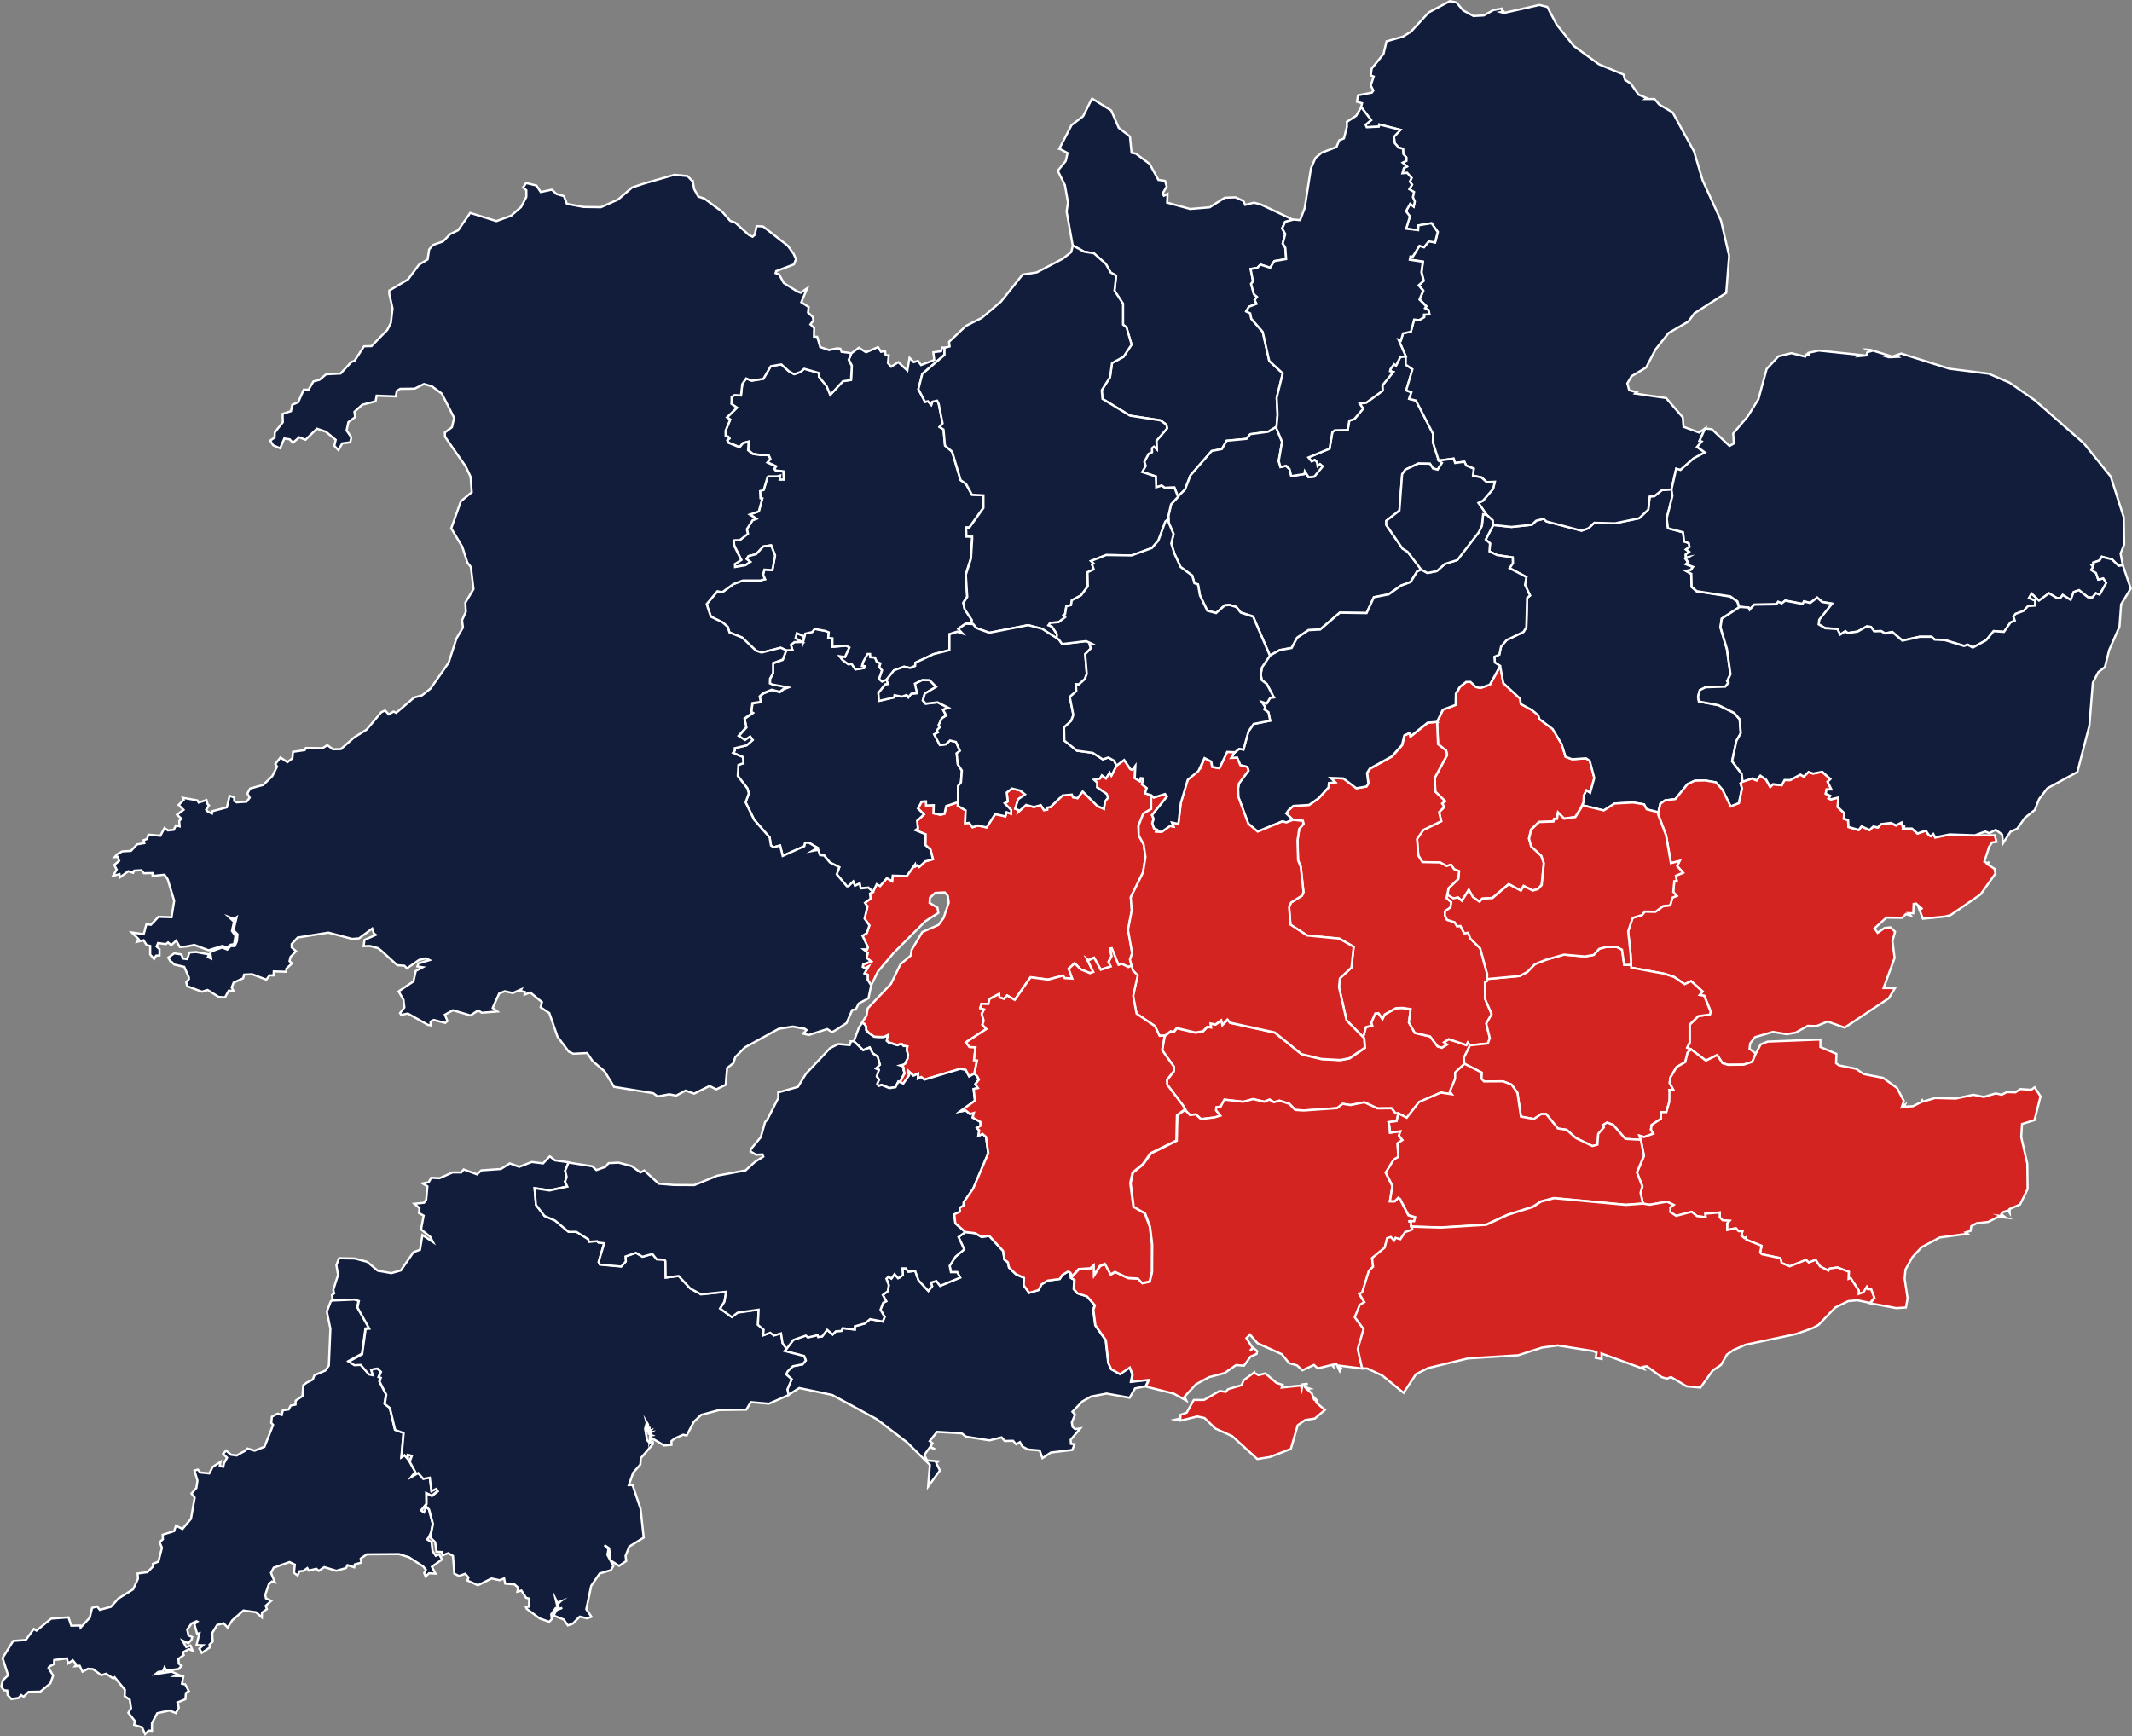
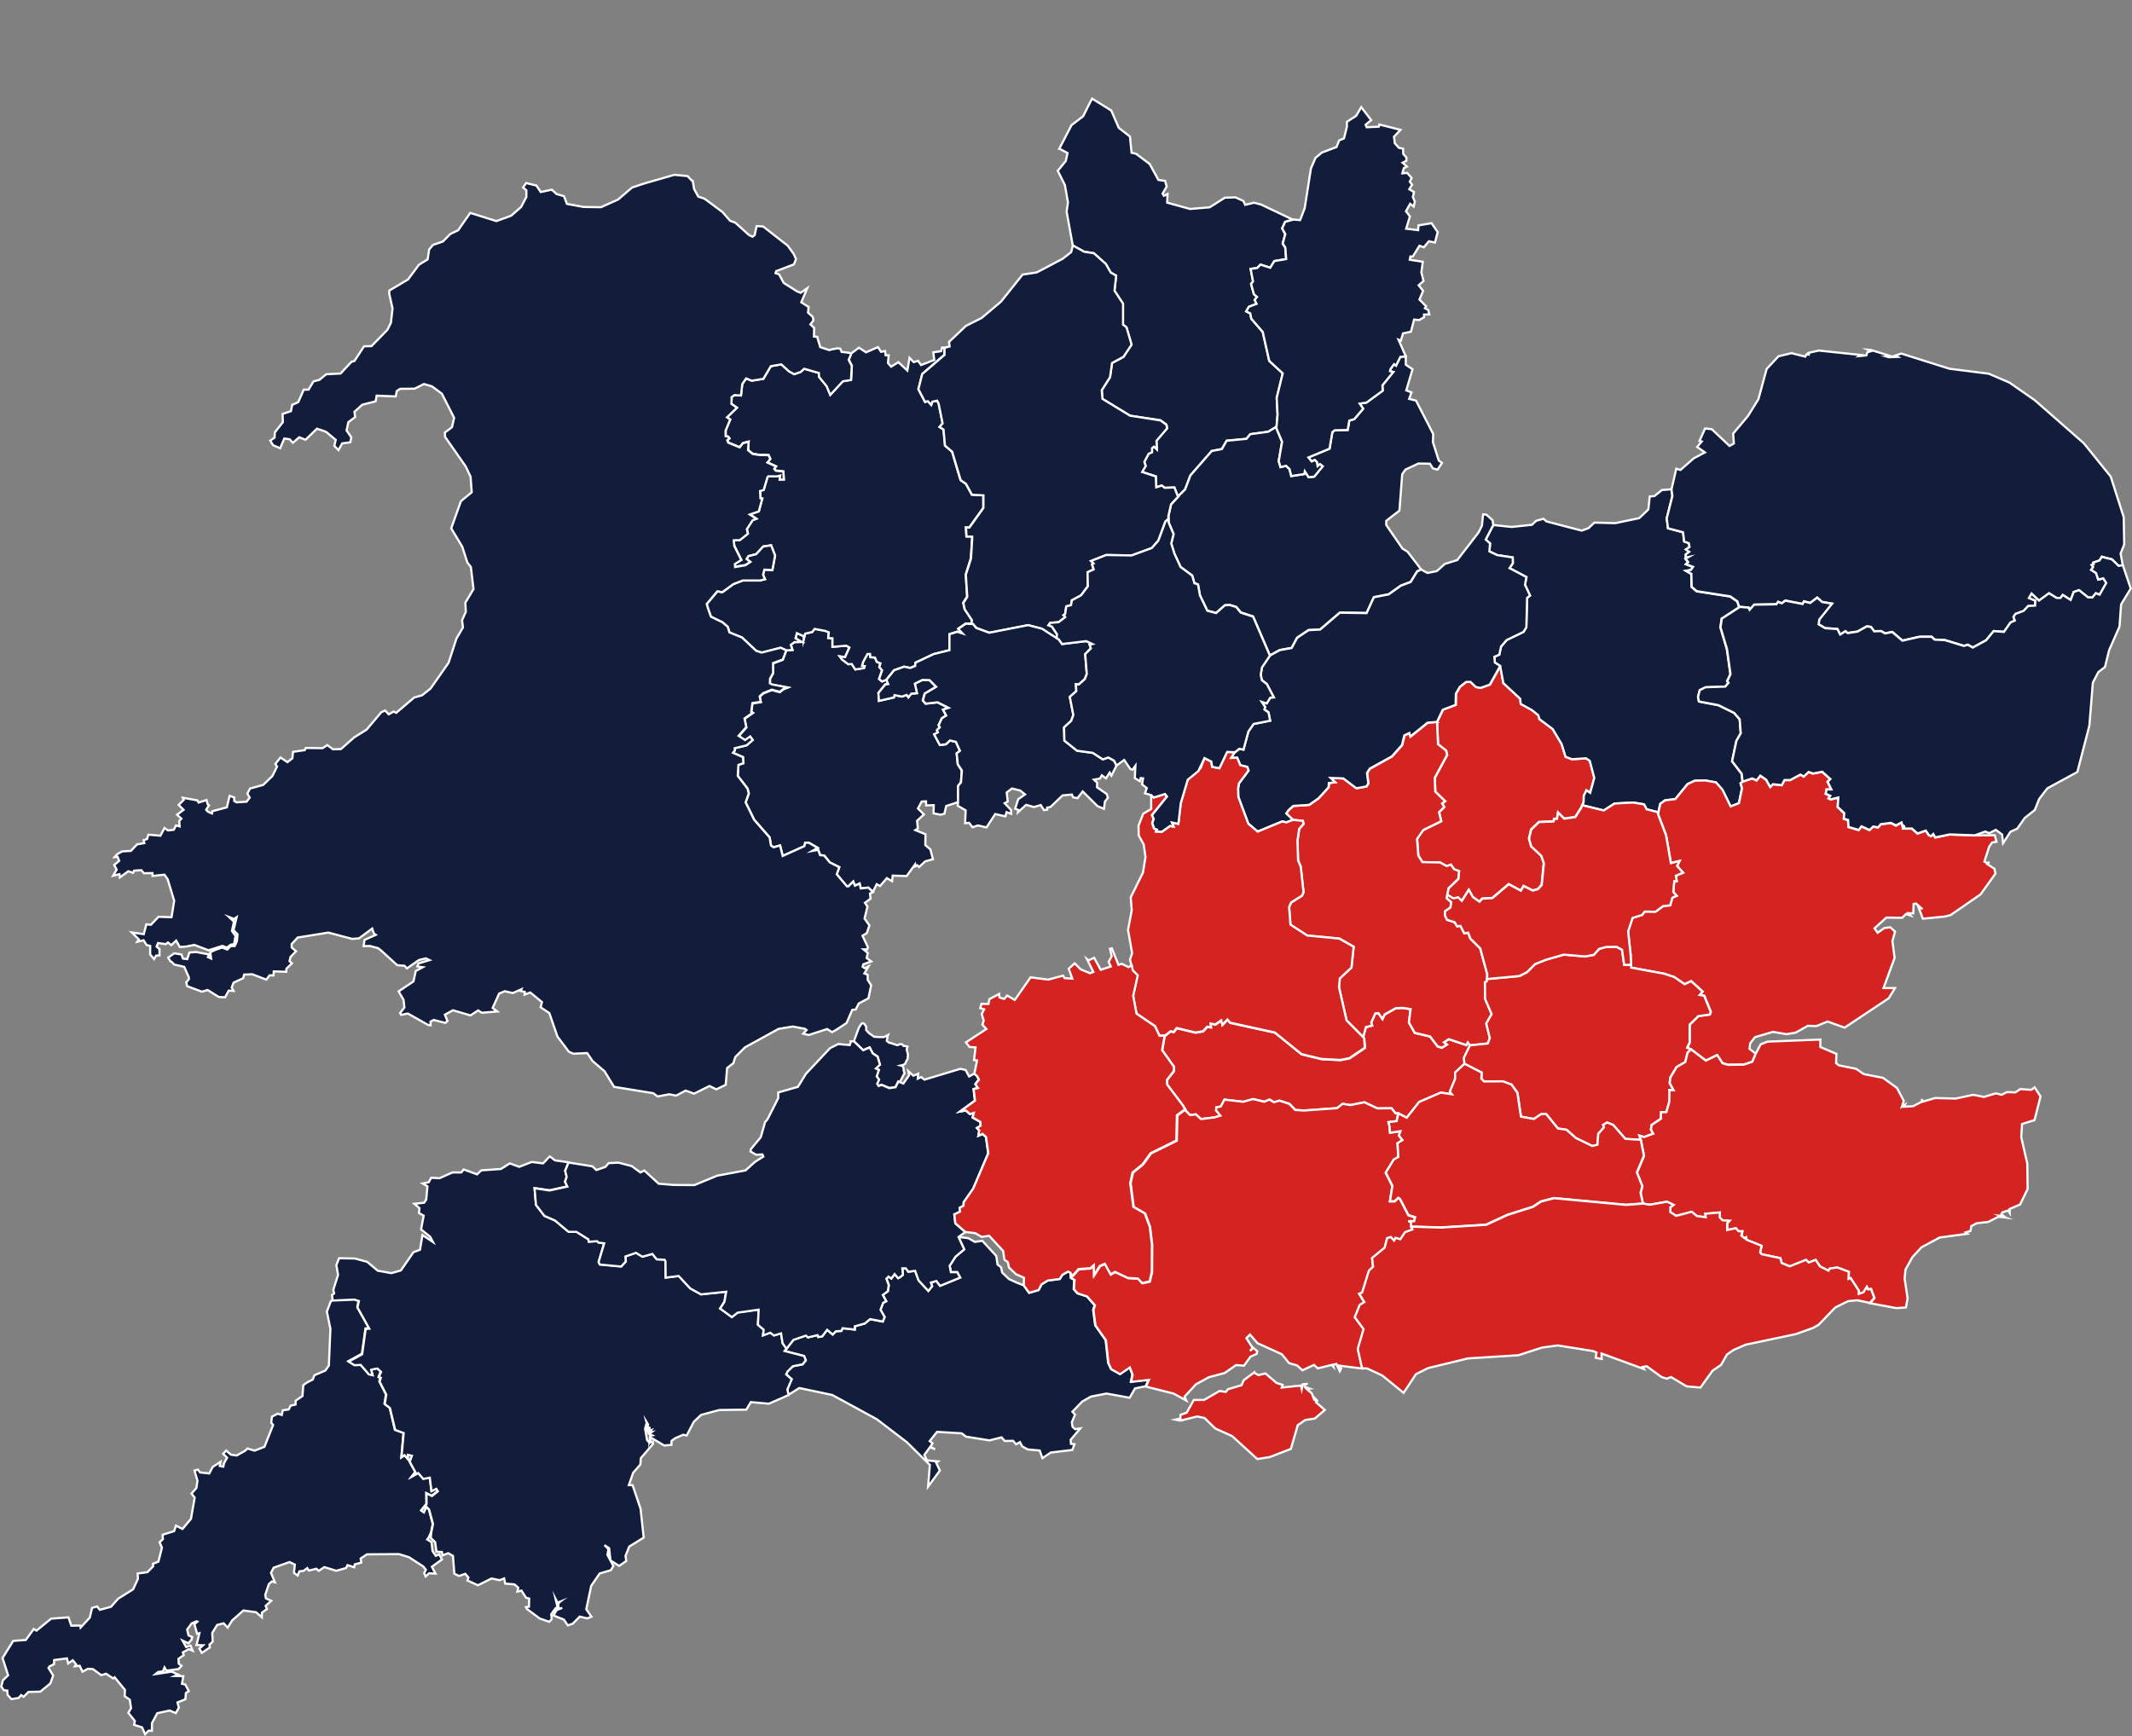
<svg xmlns="http://www.w3.org/2000/svg" viewBox="0 0 983.08 800.65">
  <rect x="0" y="0" width="983.08" height="800.65" fill="#808080" stroke="none" />
  <defs>
    <style>.cls-1{fill:#d32422;}.cls-1,.cls-2{stroke:#fff;stroke-miterlimit:10;}.cls-2{fill:#121d3c;}</style>
  </defs>
  <g id="text_and_icons" data-name="text and icons">
    <path id="GB-BD" class="cls-1" d="M542.72,131.66l1.46,7.89,7.78,7.22.23,2.38,5.12,2.81,3,2.4.5,1.8,6.12,4.59,4.11,6.87,1.81,5.92,3,1.13,6.43-.44,1.73,1.19,2.11,7.87-1.9,6.85L582.47,189l-1.21,2.46-.08,3h0l-1.13,2.44h0l-2.77,4.38-5.16.75-2.81-2.86-.5,2.94-1.26,0-.37,1.21-6.62.25L556.93,207l-1,4.21,1,3.57,4.68,4.36,1.16,3.41-1,10.06L560,234.52l-2.32.65-4.23-2.11-1.28,2.17-5.57-3-7.55,6.39-4.66.27-1.29,1.42L530,238.16l-1.82-3.3L525,240l-1.69-1.5-2.26.42-2.62-1.57h0l-.11-.08h0l.54-3,4.51-4.34.38-3.59h0l-2.3-.86L520,223.3l-2,.64-3-1.64-8.14-.17-1.89-3-.59-7.64,1.11-2.27,1.81-1.92,8.23-4.05-1-4.15,2.4-2.38-1-1.61,1.4-1.08-4.53-4.39-.25-6.38,5.72-10.58-.5-2-3.7-2.92-.46-10.33h0l.05,0h0l2.67-5.61,5.92-2.23.11-5.18,1.84-3.17,2.92-2.26,2,0,2.48,2.35,2.09.42,4.32-1.52,4.8-8.6Z" transform="translate(149.06 175.48)" />
    <path id="GB-BK" class="cls-1" d="M479.51,302.87l1.25-4.59,2.9-.75-.46-1.32,1.9-4.25,1.46-.13,1.84,2.69,1-2.08,5.15-2.9,3.16-.13,3.69.56-.81,6.16,2.73,4.8,7.05,1.65,3.45,4.55,1.94.65,2.33-1.46-1.35-1.05,2.23-1.48,8.1,2.73.65-1.23,1,1.3h0l.06,0h0L526,312.39l.27,2.75h0l0,0h0l-4.3,4v2.94l-2.42,5.83.94,1.27-5.15-.77-10,4.34L499.6,340l-3.86-2h-1.27l-1.84-2.35-6.51.06-6-2.82-6.39,1.27-3.65-.58-2.57,2-15.27,1.09-4-.27-2.75-2.82-4.55-1.46-2.51.75-2.06-1.25-2.36,1-5.24-1.21-4.51,1.25-8.68-1-1.67,3.17-2.07.38-.1,1.42,2,2.44-2.77.81-6.2.75-2.4-2.17-2.65.34-2-2h0l-1.19-2.29h0l-7.35-9.71-.1-2.15,3.13-4,.12-2.05-5.47-7.68,1.17-6.7h.19l2.57-2,1.37.4,1.42-1.86,8.66,2.06,3.47-.58,1.92-2.07,1.73.25-.19-1.75,2.24.44,2.73-1.92.5,2.07,2.36-2.42,1.19,1.46,20.62,4.5,12.35,10,9.1,2.21,8.75.48,4.23-.83,7.08-4.8-.3-4.39h0Z" transform="translate(149.06 175.48)" />
    <path id="GB-BU" class="cls-1" d="M513.56,157.41l.46,10.33,3.7,2.92.5,2-5.72,10.58.25,6.38,4.53,4.39-1.4,1.08,1,1.61-2.4,2.38,1,4.15-8.22,4.05-2.92,4.19.58,7.64,1.9,3,8.14.16,3,1.65,2-.64,1.46,2.1,2.3.86-.38,3.59-4.51,4.34-.54,3h0l0,0h0l-.23,1.64,2.09,1.8-.4,2.46-2.5,1.73-.05,1.94,1,2,3.5,1.12,1.11,1.84,1.56-.15,1.74,3.41,1.81-.28,1,2.72,4.55,4.51,3.28,12h0l-.23,3.21h0l-.86.42.11,7.74,3,6.95-2.48,4.34,1.63,6.72-.9,2.48-8.18.84h0l-.12-.06h0l-1-1.3-.65,1.23-8.1-2.73-2.23,1.48,1.35,1-2.33,1.47-1.94-.65-3.45-4.55-7.05-1.65-2.73-4.8.81-6.16-3.69-.56-3.16.13-5.15,2.9-1,2.08-1.84-2.69-1.46.13-1.9,4.25.46,1.32-2.9.75-1.25,4.59h0l-.76-.75h0l-6.9-6.95-3.49-15.34.4-4.05,5.36-5,1-9.58-6.63-3.77L453.69,256l-7.7-5-.63-8.12.92-2.11,5-3.13L452,236l-1.27-11.85-1.21-2.84-.26-9.22.78-5.3,2-2.3-.33-1.42-4.53-.44h0v0h0l-3.07-2.92,1.08-1.58,2.15-1.92,7.29-.46,4.3-3,4.67-5.09.17-2,2.88-.36-2.07-2,5.85.23,6,4.53,4.64-.82.89-1.4-.62-4.82,1.27-1.94,10.23-5.7,4.71-5.25,1.07-4.45,2.34-1.11.45,1.63,7.94-6.38,4.27-.36h0Z" transform="translate(149.06 175.48)" />
    <path id="GB-CM" class="cls-2" d="M621.69,50.37l.39,2.9-2.6,10.33.58,4.57L627,70l.54,4.22,2.13.71.33,1.81-1.67,1.17L629.85,79,628.2,80.3l.06,1.44,1.25-.25-1.41.79,1.21,1.57-1,.92,3.25,1.29-1,1.4-2.23.37,2.44,1.42.15,6,2.33,2,15.47,2.4,3.27,2.28h0l.86,2.65h0l-8.06,5.24-.6,4,3,10.12,1.61,11.52-1.5,3.17.6.77-1.44,1.82-9.12.29-2.65,1.34-.81,3.06.42,2.15,9,1.71,7.26,3.57,2.53,2.95.5,6.42-2,3.49-2,9.43,4.43,5.78.39,3.63h0l-.91.73.66,2.34-1.42,6.83-3.84,1.52-3.77-7.7-3-3.4-4.94-.88-4.76.1-3.36,1.55-5.66,6.93-4.73.58-2.2,1.59h0l-.89,3.92h0l-5.39-1.4-1.19-2.27-5.05-.84-8.53.46-5,3.2-9.92-2.43h0l.65-1.39h0l.08-3,1.21-2.46,1.72,1.15,1.9-6.85L584,175.42l-1.73-1.19-6.43.44-3-1.13L571,167.62l-4.11-6.87-6.12-4.59-.5-1.79-3-2.4-5.12-2.82-.23-2.38-7.78-7.22-1.46-7.89h0l-.06-.06h0l-2.4-1.55-.23-2.63,2.29-1,.8-3.73,2.58-3,7.77-3.76,1.31-2.12.36-13.57,1.35-1.08-2.34-4.93.67-3.59L547,86.54l1.54-2.27-.06-2.66-7.18-1.08-3.57-1.71.29-3.7-2-1.77,3.51-6.7h0l0,0h0l8.41.9,9.38-1,2-1.88,3.36-.88L564.05,65l16.21,4.24,3.15-1.13,2.7-2.56,9.6.25,11.1-2.32,4.19-4,.65-6,2.17-.18,3.44-2.78,4.43-.35h0Z" transform="translate(149.06 175.48)" />
    <path id="GB-CO" class="cls-2" d="M4.23,424.06l10-.44,2.09.67-.65,3,5.45,9.74-1.67.15-1.63,11.64-6.22,3.41,2.67,1.64,2.86-.14,3.82,4.4,1.73.38-.69-2.47,1.53-.41,1.4-.19,1.56,1.61-1,2.46.9.27-.54,1.77,3.06,6-.69,4.34,2.4,1.84L33,483.85l4,1.4-1,11.23,1.37-1,1.61,1.84-.06-2,1.9.44-1.05,2.75,2.65,4.84-1.52,1.94,2.86-1.58,2.34,2.69,3-.58.79,6.28L52,511l.73,1.15L50,514.34l-2.52-1.23.06,4.93-2.4,3,1.17.83,1.15-2.5,1.25,1.31,1.77,6.62-.77,3.88h0l-1.06,2.32-.73,1,2,1.23.46,4.09,1.5,2.22,1.59-.69,1.27,2.38-4.65,3.36,1.67,3.17-2.94-.17-1.61,1.46L46.53,550l.79-1.53-1.27-1.56-6.53-4.22-4.6-1.44-14.81.11-2.84,1.92.27,1.9-3,.79-.27,1.36-3.09-1-.66,1.34L6,548.94.47,547.25-2.1,549l-1.08-1-3.49.86-.69-1.15-1.73,1.25-1.94.25-.79,1.92-1.69-1.23.39-3.82-2.44-1.17-7.32,2.61-1.23,2.4,1.81,4.34-1.4-.41-1.4,1.25-1.67,5,.34,1.58,2.44,1.11-2.57,2.3.57,1.52-2.28,1.61-.06,2.19L-31,568.06l-5.8-.81L-42,571.82l-2.09,3.34-1.84-2-3,.77-2.26,3.68.21,4-1.48,1.4.17,1.28-3.72,2.54-1.12-2,1.69-1.53-3-.1,1.34-5.47-1.06.29-1.26-4.44,1.38-1.17-.33-.19-2.32,1-2.07,2.81.63,2.72,1.71.75-.33,1.21-1.44,1.67-2.72-1.25,1.69,3,2-.71,1,2.4-1.73-.77-2.82,1.54.44,1.21-2.44,1.78.14,2.21,1.28,1-1.32,1.46-5.59.75-.94-1.48-.73,1.82-2.21.27-1.21,1,7.43-1.15,3.06,1.38-1.54.63,3.88.1-.62,3.49,1.5.31,1.63,3.07-1.32.87-.25,2.9-3.65,1.46.65,2.4L-68,614.56l-2.88-1.17-5.68,1.25L-79,619.23v3.53l-1.53-.08-1.62,1.62-1.4-3.15L-87.22,620l.33-1.81-3-3.74,1.26-2.11-.59-3.94-2.36-1.61.13-2.92-4.76-5.82-.65.56-3.29-2.19-2.2.67-3.86-2.8-2.31-.16-2.49,1.35-1.31-2.73-2.21.23.58-.88-1.56-1.88-2.13,1.46-.55-2.33-5.88.75-.08,1.9-2.09,1.06-.46.71,2.15,3.46-1.29,3.66-4.6,3.79-5.48.13-2.24,2.25-1.15-.79-1.14,1.32-3.36.54-1.74-1.94-.16-2-1.57-.17-1.19-1.65.75-2.94,2.4-2.3-2.56-7.95,4.9-7.89,5.82-.44,3.68-5.07,1.25.77,6.74-5.53,8-.6,1.3,3.84,4.13-.06.17.93,4.23-4.57,1.05-4.5,2.31-.67,1.26,1.56,5.13-1.39,3.38-3.78,6.85-4.3,2.23-4.84-.15-2.44,4.51-.61,2.67-2.71-.14-1.15,2.54-1,1.63-6.43-1.09-2.55,1.53-1.33-.11-2.11,5.3-1.65.84-2.54,3,1.54L-61,525l1.71-9.8-1.48-1.86,2.27-2.57.5-3.4-1.38-4.63,1.59-.46,1,1.31,4.22.46,1.58-3,3.61-2.36-.35,1.92,1.65.31.29-1.52,1.44-2.61L-46.19,495l1.41-1.49,2.24,1.9,2.61.38,2.48-1.42,1.21-.63,1.29-1.19,3.3,1,4.53-1.78,4-10.1-.88-1,.33-2.8,2.63-1.39,1.9.6.5-2.17,2.68-.35.93-1.78,2.24-.48.08-1.83,3.13-2.13.36-5,1.75-1.25,2.63-1.34.77-2,5-2.13,1.65-2.29.71-17-1.63-7.91,1.79-4.7.8-.73Z" transform="translate(149.06 175.48)" />
    <path id="GB-DB" class="cls-2" d="M354.52-130l8.83,5.49,3.46,8,5.16,4,.75,7.49,2,.42,6.32,4.73,4.05,7.37,3.07.44.75,2.61L387-86.18l.65,1,1.65-.84-.17,4,10.6,2.92,9-.77,7-4.43,4.9-.17,3.65,1.67L425.1-81l4.09-1,3.25.86,14.7,7h0l0,0h0l-3.65,1-1.38,3,1.44,2.65-1.19,4.32,1.21,1.92L444-56l-5.44.92L436.66-52l-4.49-1.46-1.56,1.56-3,.42,1.11,5.78-.9,1.13,1.3,4.76,1.44,1.23-1.09,1.4.88,1.81L426.81-34l-1.23,2.15,1.88.94.46,2.44,5.28,6.09,3,13.36,6.22,5.72L439.64,8l.4,7.74h0l-.48,5.57h0l-3.86,2.34-8.28,1.13L425.7,26.9l-9.16.87-2.19,3.84-4.69.9-9.83,11.27-2.45,6.47-3.25,3.19h0l-.06,0h0l-1.59-4.07L388,49.5l-1.41-1.09-2.53.79-.19-5-6.3-2.05,1.63-2.79-.63-1.86,2-3.78,1.55-.69,0-1.88.92-.73,1.31,1.26-.17-3.93,4.89-5.72-.29-1.67-2.74-2L372,16.23,359.28,8.47l-.32-4,3.82-6,.92-6.53L369-10.94l3.66-5.59-2.34-8-1.59-1.21,0-9.68-3.94-6,.77-6.93-2.5-1.42-2.28-4-5.51-4.92-4.46-.69-5.22-2.88h0l-2.82-15.61.61-4.3-1.42-8-3.28-6.55,3.69-4.51.82-3.67-3.74-2h0l-.06,0h0l5.64-10.87,5.34-4.09,3.09-6.16h0Z" transform="translate(149.06 175.48)" />
-     <path id="GB-DS" class="cls-2" d="M344.48,411.41l.19,2.4,1.61.86L346,419l1.65,1.9,4.45,1.44,3.57,4.09-.69,2.17.94,7.09,4.82,6.85L361.91,453l1.29,2.81,4.07,2.28,4.51-3.07,1.31,3.36-.69,3.28,8.18-.92-1.35,3.09h0l-4.91,1-2.5,4.32-10.62-1.94L354,468.6,350,470.85l-4.57,4.74,1.21,1.35-1.48,3.55.35,2.07,1.19,1.08,2.38-.35-4.45,5.24.15,1.89,1.61.17-1,2.63-9.91,1.19L331.62,497l-1.27-3.53-5.49-.48-2.52-1.38-1.11-2-1.77,1L318.08,489l-3.86.08-1.42-1.67-5.63,1.4-10.79-1.73-2-1.53L283,484.89l-3.36,4.24,1.29,1-1,1.67,2.19,1.11-2.34-1-2.63,3.61,1.24,2.52,5.07.46-.84.63,1.71,3.57-5.44,7.42.81-10-10.5-10.4-14-10.7-20.5-11.15-15.21-3.21-5,3.15h0l-.54-2.57,2-4.69-2.56-2.25.67-1.36,2.48-2.34,4.47-.88,1.46-1.81-.78-2-9-2.31.92-1.13h0l3.17-4.09,5.76-2,.94.85,4.44-1.06.32.9,1.81-.3,2.3-3,2.54,2.19,1.44-1.5,2.59-.17.52-1.25,5.64.62,0-1.5,4.65-1.31,2.4-2,5.85,1.15.85-2.07-1.9-3.38,1.21-3.19,1.42-.73L258,421.64l2.35-1.65.42-2.84-1.1-2.94,1-1,1.29.94,1.5-2.05,1.61,1.88.81-.4,1.4-1.14-.25-3,1.61,0,1.15,1.55,3.15-.4,1.58,4.38,4.49,4.86,1.73-2.14-.56-1.7,2.52-.73,1.72,2.24,9.24-3.8-1.36-2.51-2.9,0-.58-2.95,2.71-4.19,4-3.38L292.89,395l3.15-2.25h0l4.55.54,3,1.73,3.44-.52,6.45,7,.6,4,1.59,1.19.52,2.44,3.19,3.06,3.74,1.7L323,417.3l2.49,3.44,4.38-1.29,1.32-2.59,2.85-1.77,5.58-.75,1.17-1.88,2.6-1.5Z" transform="translate(149.06 175.48)" />
+     <path id="GB-DS" class="cls-2" d="M344.48,411.41l.19,2.4,1.61.86L346,419l1.65,1.9,4.45,1.44,3.57,4.09-.69,2.17.94,7.09,4.82,6.85L361.91,453l1.29,2.81,4.07,2.28,4.51-3.07,1.31,3.36-.69,3.28,8.18-.92-1.35,3.09h0l-4.91,1-2.5,4.32-10.62-1.94L354,468.6,350,470.85l-4.57,4.74,1.21,1.35-1.48,3.55.35,2.07,1.19,1.08,2.38-.35-4.45,5.24.15,1.89,1.61.17-1,2.63-9.91,1.19L331.62,497l-1.27-3.53-5.49-.48-2.52-1.38-1.11-2-1.77,1L318.08,489l-3.86.08-1.42-1.67-5.63,1.4-10.79-1.73-2-1.53L283,484.89l-3.36,4.24,1.29,1-1,1.67,2.19,1.11-2.34-1-2.63,3.61,1.24,2.52,5.07.46-.84.63,1.71,3.57-5.44,7.42.81-10-10.5-10.4-14-10.7-20.5-11.15-15.21-3.21-5,3.15h0l-.54-2.57,2-4.69-2.56-2.25.67-1.36,2.48-2.34,4.47-.88,1.46-1.81-.78-2-9-2.31.92-1.13h0l3.17-4.09,5.76-2,.94.85,4.44-1.06.32.9,1.81-.3,2.3-3,2.54,2.19,1.44-1.5,2.59-.17.52-1.25,5.64.62,0-1.5,4.65-1.31,2.4-2,5.85,1.15.85-2.07-1.9-3.38,1.21-3.19,1.42-.73L258,421.64l2.35-1.65.42-2.84-1.1-2.94,1-1,1.29.94,1.5-2.05,1.61,1.88.81-.4,1.4-1.14-.25-3,1.61,0,1.15,1.55,3.15-.4,1.58,4.38,4.49,4.86,1.73-2.14-.56-1.7,2.52-.73,1.72,2.24,9.24-3.8-1.36-2.51-2.9,0-.58-2.95,2.71-4.19,4-3.38L292.89,395h0l4.55.54,3,1.73,3.44-.52,6.45,7,.6,4,1.59,1.19.52,2.44,3.19,3.06,3.74,1.7L323,417.3l2.49,3.44,4.38-1.29,1.32-2.59,2.85-1.77,5.58-.75,1.17-1.88,2.6-1.5Z" transform="translate(149.06 175.48)" />
    <path id="GB-DV" class="cls-2" d="M104.5,357.84l2.32,1.82,6.3.89h0l-1.56,3.87.69,2.73-.76,2.32,1.07,2.21-8.18,1.79-6.93-1,.65,7.7,3.92,5.09,4.84,2.07,6.22,5.19,3.61,0,5.53,3.44.21,1.15,3.88-.27h0l.57.64h0l2.67.32L127,406.45h0l.58,1.17h0l9.83.91,2.11-2.31-.15-2.32,4.82-1.65,3,1.8,4.57-1.3,2,2.49,3.64.18h0l.41.75h0l.11,7.52,6-.75,5.32,5.76,4.95,2.71,11.6-1.21-.79,4.61-2,3.13,5.43,3.88,2.65-2.06,9.7-1.38h0l0,.1h0l-.33,6.91,2.65,2.21-.29,2.66,3.34-1.26,1.69,1.3,3.27-1,.71,4.55,1.82,2.6h0l-.92,1.13,9,2.32.77,2-1.46,1.82-4.49.88L214.11,457l-.67,1.36L216,460.6l-2,4.72.57,2.57h0l-9.08,4-8.35-.73-2.08,3.47-12.44.17-8.37,2.23-3.36,3.17-3.32,6.35-1.59-.36-3.84,1.69-1.58,1.21,0,1.78-3.36.29-5.93-3.53-.77,1.75.21-2.77.92-.15-1.32-.65,1-.75-.91.19.79-1.15-.67.25-.14-1.85-.28,2.81-.93-1.25.6-2.57-.79-1.31.44,1.71-.4-.79-.63,2.31.92,5.28,1.11,1.26,1.48-.55.17,1L146.43,497l-.21,2.94-3.32,3.78-2,5.74h1.73l3.68,10.87,1.44,13.31-6.66,4.14-1.71,4.3.33,2.35-3.28,2.26-4-2.53-.61-5.61-2.15-1.44,1.84,1.84-.48,2.65,2.73,5.11-1.13,1.94-5.17,1.54-3.92,5.72-2.26,10.77,2.4,3.47-2,.73-3.42-.8-3.22,3.26-2.27.79-1.86-2.69-4.72-1.88,1.46-2.54,2.57-.94-1.67.41-.21-2.35,1.09-1.13-1.13.79.73-.52-1,.4-.9-1.74,1,4.3-.94-.12L105.11,569l.23,2.25-1.15,1.23-4.42-1.56-5.93-4.42-.36-.78,1.38-.21.08-3.77-1.44-.36-2.12-3.32-1.88.48.39-1.81-1.71-1.5-4.3-.38-.48-2.38-2.08.81-3.74-.79-6.26,3.13-4.86-2.21.48-1.36-1.48-1.71-2.88,1-2.15-1.08-.63-8.18-2.19-1.25-2.63,1-.27-1.55-2.51-.14-.6-4.38-2.05-2,.27-2.54h0l.78-3.88-1.78-6.62-1.25-1.31L46.42,522l-1.17-.83,2.4-3-.06-4.92,2.53,1.23,2.73-2.17-.71-1.15-2.23,1.06L49.12,506l-3,.59-2.34-2.7L41,505.45l1.52-1.94-2.65-4.84,1-2.76-1.9-.43.07,2-1.61-1.84-1.36,1,1-11.22L33.17,484l-2.42-10.1-2.38-1.84.69-4.34-3.07-6,.54-1.77-.89-.27,1-2.47L25,455.68l-1.4.19-1.52.41.69,2.47-1.73-.38L17.25,454l-2.86.14-2.67-1.65,6.22-3.4,1.62-11.64,1.67-.15-5.44-9.75.64-3-2.08-.67h0l-10,.44h0l-.33-2.55,1-.73-.4-1.65,2.2-6.91-.78-4.52,1.26-3.16,7.26.13,5.7,1.54,4.88,4.09,6.26,1.11,4.4-1.25L41.6,402l3-1.09,1.13-6.8,4.84,3.21-1.26-2.42-4.21-3.38,1.19-6.36-2.15-1.19.21-2.28-2.34-2,4.47-.48,1-1.46.54-6.13-2.21-1.32,2.82-.56,1.12-2.05,3.84.21,6-2.67,4.07,0,1.07-1.38,6.17,2.26,2-1.84,9-.63,4.12-2.58,4.32,1.58,5.8-2.23,5.21.65,3.07-3.24Z" transform="translate(149.06 175.48)" />
    <path id="GB-EX" class="cls-1" d="M722.57,252.18l2.19,2-1.21,4.34,1,7.77-5.09,13.9,5.3,0-2.92,4.73-20.33,13.53-7.89-2.82-5.11,2.11-4-.13-5.57,3.15-4.23.71-6.27-1.06-8.28,2.44-2.21,2.88-.29,2.5,2.88,2.24h0l-1.57,3.71L655,315.48l-7.27.08-2.54-.75-2.44-3.74-5.22,2.55-6.83-5.18h0l-1.75-.75,1.17-2.4,0-8.26,4-3.93,5.28-.71.44-1.25-3-7.39-2.09-.41,1.33-1.55L630.75,277l-3,1.42-4.78-3.3-4.65-1.54-15.2-2.8h0l-.29-6.11h0L601.67,254l2.05-6.2,4.4-1.36,1.21-1.58,5,.08,3.49-2.55,3.27-.35,1-3.53,2-.85-1.59-1.78.46-5,1.13,0-.38-2.5L627,227l-2.71-3.11,1.14-2.32-4,1-2.24-12.86-3.73-9.81h0l1.08-4.69h0l2.2-1.59,4.73-.58,5.66-6.93,3.36-1.55,4.76-.1,4.94.88,3,3.4,3.77,7.7,3.84-1.52,1.42-6.83-.67-2.34.92-.73h0l4.41-1.46,2,.9,1.71-2.19,2.69,1.88,1.9,3.36,1.23-1.28,4.09.44,1.22-2.36,2.67,0,4.67-2.52,1.59.91,2.19-2.12,2.09.73,4.21-.82,3.76,3.38-1.28,1.23,1.74,3.55-2.22,0-.39,2,2.11,1-.8,1.12,1.05.48,3.44-.83-.27,4.36,3,2.82-.16,2.6,1.94.55.2,3.23,4.7,1.4,1.29-1.67,3.72,1.69,1.69-1.61,2.23.4,1.25-1.48,4.68-.59h0l2.32,1.17,2.58-1.37h0l.3,1.08h0l.43,1.69h0l4.05,0,2.59,2.28,3.8-1.34,1.44,2.11,1,.46,1-1,.92,1.58,6.64-1.37,11.6.41h0l9.23-.1.81,3-2,.34-1.36,1.92-2.23,6.91,1.52.77.75-.71-.94,1.08,3.34,2.17.44,2.22-6.85,9.57-13.83,9.56-2.72.67-10.06,1-2.17-5.69,2,1.29-3-2.61-1.11.21-.15,4.3-2.21-.06.94,1.08-2.13-.67-1.69,1.71-7.32-.08-5.45,4.95,1.42,2.06,3.13-2.19Z" transform="translate(149.06 175.48)" />
    <path id="GB-BST" class="cls-2" d="M248.43,296.28,247,298.43l-2.34,6.3,4.26,4.09,3-1.27,1.4,2.71,2.23,1.5,1.08,3.72-1.88,1.75,1.4.65-1,3,1.08,1.5-.87,1.9.41.64.26.38.68-.22.73-.26,2.61,1.09.95.4,2.85-.44.94-1.87.36-.72.7.28.88-1.63.35-.71.47-.95.48-.72L267.6,318V317l-.59-.83-.83-.24,1.42-.35.72-.47.35-.83.48-.95.35-.6v-.94l.12-.72-.24-1.07-.35-1.42.12-.59.23-.83-1.06-.24h-.72l-.71-.83h-1.06l-1.07.47-1.54-.47-1.31-.48-1.06-.23-1-.83.35-2,.24-.71-1.9.95h-2.13l-2.38-.12-1.18-.83-1.31-.95-1.18-1.31v-1.54l-.83-1.3-1.15-.49Z" transform="translate(149.06 175.48)" />
-     <path id="GB-GC" class="cls-1" d="M369.31,175l-3.54,2.59-2.36,4.64-.81-1.43-1.7,2.7L359,182.08l-.87,1.5-2.78.5,1.51,1.4-.07,2.13,4.43,3.07.6,1.73-1.4,1.79-.43,3.35L357,196.29l-6.82-6.76-2.4,3.09-2.07-.42-.5-1.25-4.3.4-5.63,5.38-1.49.23v1l-1.48.17-1.46-2.32-3.17.9-3.59-1-3.73,3.38.2-1-1.52-.58,1.4-4.39,3.15-2.23-2.25-1.8-3.78-.93L315.14,190l.46,4.17-1.42.78,3,3.15v1.73l-2.1-.75-.57,1.92-4.67-1.05-4,6.16-4.05-.9-2.4.84L297.79,204l-1.83.15.25-5.89-3.65-2.13.14-1.66-5.44,1.79-.82,3.57-1.86.44-3.15-.65.09-3.76-3.51.11-.06-1.88-2,.12-1.71,3.18,2.75,2.75-3.15,2.9.35,3.59-1.14.75,4.65,1.9-.06,5,2.33,2,1.17,4.51-3.57,1-2.79,2.59-.9-.81-.85.5-.11-.92-3.9,5.41-6.43-.21-.29,2.56-2.4-1.4-3.15,3.64-1.53-.86-1.79,3.59-1.38.71.27,2.4-2.59,1.88,1.15,1.75-1.33,5.53,2.23,3.15-1.19,3.55-2,1.21,2.51,5.28-.31,1-1.73,0L251,264l-.53,2.32,2.13,1.58L249,269.25l-.27,1.17,1,.65,1.66-.82-1.88,3.22,1.52.58,0,2.34,1.61,2.55,3.08-6.35,7.35-8.66,14.54-14.55,6-3.86-.42-2.4-3.61-2.19.16-2.42,2.4-2.21,4.43-.23,1.42,1.58.41,3.22-2.37,7-2.38,3.22-7.41,3.25-4.95,8.27-.39,2.6-4.78,4.05-4.34,9-10.71,11.29-.57,3.4-2.09,3.24,1.15.48.83,1.3v1.55l1.18,1.3,1.31.95,1.18.83,2.38.12h2.13l1.9-.95-.24.71-.35,2,1,.83,1.06.23,1.31.48,1.54.47,1.07-.47h1.06l.71.83h.72l1.06.24-.23.83-.12.59.35,1.42.24,1.07-.12.72v.94l-.35.6-.48.95-.35.83-.72.47-1.42.35.83.24.59.83V318l.48,1.54-.48.72-.47.95-.35.71-.88,1.63,1.61.64,2.65-3.84-.41-1.92,2.38,2.13,2.15-.92-.13,2.3,1.52-.73,1.53,1.18,16.57-5,2.4.54,1.62,3.05,2.36-1.34,1.26-6.09-1.4-.15.69-5.9-2.76-.15-1.69-2.13,9.46-6.18-1.86-2,.63-1.79-.93-3.15,1.11-2.14-1.79-.52.56-2,3.21.08.44-2.25,4.51-2.38.12,1.59,2.18.71,1.37-1.59,3.53,2,7.28-10.43,8.1,1.07,6.89-1.84.73,1.15,3.52.23-1.64-4.57,2.75-2.49,2.78,2.78,4.27,1.77,1.55-.58-2.94-5.93.75.58,2.54-1.18,3.07,5.55,4.64-1.53-1.05-2.1,1.4-2.66-.79-3.44.87-.16,3.05,7.61,1.52-.5,3.05,1.52,1.57-.73v0l-.71-2.71,1-3-1.9-10.72,1.71-9-.46-6L378,226.86l1.13-7.13-.84-5.8-2.27-4.12-.11-4.48,2.19-5.56,3.65-2.16v-6.37h0l-2.9-.86.82-2.41-2.17-1.7.45-2.77-1.06-.13-.44,1.44-2.29-1.44.27-5.7-1.32,1.86-1-.33Z" transform="translate(149.06 175.48)" />
    <path id="GB-GL" class="cls-1" d="M536.58,276.05l15-1.39,3.55-1.82,3.61-3.67,5-2,8.29-2.38,9.7.84,4.09-.71,2.49-2.78,3.07-.85,4.94-.11,2.55,1.36,1,7,3.17-.06h0l.06,1.31h0l15.2,2.8,4.65,1.54,4.78,3.3,3-1.42,5.25,4.82-1.33,1.55,2.09.41,3,7.39-.44,1.25-5.28.71-4,3.93,0,8.26-1.17,2.4,1.75.75h0L629.1,310,628,314.33l-4,2.31h0l-2.86,4.8h0l-.32,2.57,1.8,3.3-1.92-.08h0l.73,3.1-.79,2.32h0l-1.36,4.78h-2.42l-.09,3.05-4.29,2.86-.3,2.17,1.09,1.83h0L609,348.91h0l-2.13-.65.67,1.94h0l-7.1-.41-5.63-6.45L592,342.23l-1.81,1.13.37,1.1-2.61,3-.37,5-2.34.62-7.6-3.67-4.34-3.84-3.94-.56-5.43-6.66-2.33,0-3.32,2.25-6-1.08-1.63-11-2.72-3.78-3.94-1.5-8.74.06L534,322l.12-2.84-7.91-4.05h0v0h0l-.27-2.75,2.82-5.76h0l.06,0h0l8.18-.84.9-2.48-1.63-6.72,2.48-4.34-3-6.95-.11-7.74.86-.42h0Z" transform="translate(149.06 175.48)" />
    <path id="GB-HA" class="cls-1" d="M429.23,457.56l2,1.16,3.18-.81,5.15,4.4,2.82.9-.42,1.23,8.81-.92.39,1.65.44-2.23,2.4-.23-1.5.31.12,1.15,2.24.77-1.34.21,2.32,2L456.9,470l.69.38-.75-1.42,1.48,1.5-.5.84,4,3.48-4.61,3.95-4.45.67-3.44,2.42-3.15,10.91-9.75,3.76-5.72.92-11.58-10.56-7.78-3.51-5-4.88-3.36-.69-7.81,1.94-2.27-.48,2.34-.52,0-1.67,2.88-1,3.29-5.89,4.74,0,7.14-4.13,2.88.42,1-1.23,6.28-1.86,1-2.32,4.78-3.52ZM397.66,336.74l2,2.05,2.65-.34,2.4,2.17,6.2-.77,2.77-.81-2-2.42.1-1.42,2.07-.38,1.67-3.17,8.68,1,4.51-1.25,5.22,1.23,2.36-1,2.06,1.23,2.51-.73,4.55,1.46,2.75,2.84,4,.25,15.3-1.09,2.54-2,3.65.57,6.41-1.28,6,2.82,6.53-.06,1.82,2.35h1.27l-.75,3.57h0l-3.76.48.48,2.05h0l.23,2.84h0l4.8-.71-.69,2,1.59,2.21-2.25,1.42.35,6.37-2.11,1.21-3.69,6,3.09,6.11-1.15,7.08,2.21,0,1.59-1.59.92.6,3.82,7.39,3.11,1.05-.51,1.85h-2.58l1.23-.08.12,2.42h0l0,.13h0l.5,1.27-3.36,1.23-2.23,3.3-2.19-.65-.65,1.25-1.54-1.63-1.67.51-1.15,4.4-5.8,4.78.48,4-1.9,1.78-3.15,10.12-1.36.56,2.38,3.88L478,426.42l-2.27,5.69,4.09,5.51-2.7,9.19,2,8.87h0l-11.46-1.46,1.69,1.41-.63,1.26-1.54-3.34-1.65.35.23.9L465,454l-6.41,1.6L456.82,454l-5.32,2.48L449,454.22l-3.67-1.05L442,449.06,430.8,444l-3.49-4-1.65,1.67,2.86,4.43-1.17,1.42,1.57-1.34,1.71,1.46-.25,1.3-2.82,1.23-3,4.19-3.65-.29-5.28,3.67-7.23,1.92-6,3.28-5.26,5.72.82,1.79-5.85-3.23L379.35,464h0l1.36-3.08-8.18.91.69-3.27-1.3-3.36-4.5,3.07L363.35,456l-1.3-2.84-1.15-10.5-4.82-6.86-.94-7.1.69-2.17-3.59-4.09L347.82,421l-1.65-1.9.25-4.3-1.61-.85-.16-2.4h0l.89,1.56,2.91-3.19,5.4-.38,1.61-1.41.06,4.55,2.71-4.22,2.32-1,2.67,4.88,2-1.15,6,2.82,4.57.23,1.94,2.13,3.4-.75,1.06-4.43.07-12.64-1-8.23L379,384.22l-5.26-3-1.44-11,1.08-4.87,4.68-3.79,3.63-5.08,11.89-5.86.28-11.67,3.71-2.75h0l.13.52Z" transform="translate(149.06 175.48)" />
    <path id="GB-HD" class="cls-2" d="M213.52,124.44l2.82-.19-.75-2.36,1.67-1.27,3.32-.06-2.82-1.69.61-2.38,3.23,1.42v1.19l.61-2.38,3.23-.75,1.15-1.47,4.84.92,1.67.65-.25,2.63,1.94.15,0,3.94,6.41-.54,1.42.83-2,4.43-2.44-.28,1.11,1.47,2.79,2.1,1.61-.1,1.65,2.52,4-.64.28-.86-1.21-.19.52-1.79,2-3.67,1.21,0,.15,1.52,2.11.11.83,2,1.71.69-.54,1.69,1.29,1.52-1.39,4,1.37,1.15,2-.8h0l0,0h0l.81,2-1.35.18L256,144.08l.26,3.65,6.92-1.59.25-1.06,3.41.67L269,145l.77,1.11,1.31-1.67,2.63-.23-1-4.38,3.51-1.73,3.28.1,3.06,3.09-5.25,3.13-.88,3.13,1.29,1.5,5.49-.62,5.07,2.56-2.54.82,1.46,2.73-2,1.25-1.48,3.18.52,1L283,161.27l.46,1-1.73.92,2.62,4.91,2.78-.34L289,166l2.71.69,1.84,4.11-1.5,1.17.52,5.05,1.86,2.88h0l-.42,5.44L292.68,187h0l0,7.45h0l-5.44,1.8-.82,3.57-1.85.44-3.16-.65.09-3.76-3.51.11-.06-1.88-2,.12-1.72,3.18,2.76,2.75-3.15,2.9.35,3.59-1.14.75,4.65,1.9-.06,5,2.33,2,1.17,4.51-3.57,1-2.79,2.59-.9-.81h0l-.83.5-.13-.92h0l-3.9,5.41-6.43-.21-.29,2.56-2.4-1.39-3.15,3.63-1.53-.86-1.79,3.59h0l-2.11-2-3.53.37-.48-2.25-2.19,1-.77-1.92-2.23,2.19h-.69l-4.7-5.55,1.19-3.26-4.36-2.19L231,219.06l-1.9-.19-.87-2.44-2.7.5,2.42-1.42-4-2.34-1.72,0-.37,1.57-10,4.51-1.21-4.84-3,.85-1.19-.83-.62-3.72-7.16-8.18-3.91-8,1.47-4.13-.61-2.24-4.49-5.82.32-5.09,2.29-.77-.21-2.8-4.59-2h0l.86-1.11h0l-.07-1,5.49-1.34,2.8-2.46-1.15-1.48L194.55,166l-3-1.94,3.55-4-.82-4,3.82-2.67-.73-.44.56-4,3.84-.56-.5-2.53,1.61-1.48,4-1.61,3.65,1h0l1.69-1.34h0l1.88-.73-7-1.32h0l-1.09-.48,0-2.21h0l1.36-2.54,0-4.64,4.49-1.65Z" transform="translate(149.06 175.48)" />
    <path id="GB-HT" class="cls-1" d="M580.53,195.87l9.92,2.42,5-3.19,8.53-.46,5.05.84,1.19,2.27,5.39,1.4h0l-.19.77h0l3.73,9.81,2.24,12.86,4-1-1.14,2.32L627,227l-3.3,1.38.38,2.5-1.13,0-.46,5,1.59,1.78-2,.85-1,3.53-3.27.35L614.34,245l-5-.08-1.21,1.58-4.4,1.36-2.05,6.2,1.13,10.6h0l.23,4.8h0l-3.17.06-1-7-2.55-1.36-4.94.11-3.07.85-2.49,2.78-4.09.71-9.7-.84-8.29,2.38-5,2-3.61,3.67-3.55,1.82-15,1.39h0l.17-2.1h0l-3.28-12.05-4.55-4.5-1-2.72-1.81.27-1.74-3.4-1.56.15-1.11-1.84-3.5-1.12-1-2,.05-1.94,2.5-1.73.4-2.46-2.09-1.8.23-1.65h0l.12.11h0l2.63,1.56,2.26-.41L525,240l3.25-5.09,1.82,3.29,3.09,2.2,1.29-1.42,4.66-.27,7.55-6.39,5.57,3,1.28-2.17,4.23,2.11,2.32-.65,1.79-1.9,1-10.05-1.16-3.41-4.68-4.36-1-3.57,1-4.21,3.63-3.47,6.62-.25.37-1.21,1.26,0,.5-2.94,2.81,2.86,5.16-.75,2.77-4.38h0Z" transform="translate(149.06 175.48)" />
    <path id="GB-KE" class="cls-1" d="M690.33,303.94l0,3.46,7.39,3.15-.15,4.3,1.31,1,7.94,1.59,3.48,2.44,8.91,1.73,6.45,4.68,3.13,5.92-.85,2.63,1.33-.81-.44.88,4.22-.21,4.15-2.11-.12-1.23.35,1.25,5.82-1.69,9.44.25,8.16-1.75,4.82,1,5.51-1.63,2.71.63,2.42-1.23,3.94.12,2.28-1.52,5.05.33,1.52-1.13,2.74,4.16-2.78,10.95-5.74,1.78-.39,6,2.81,12.31.15,11.69L782.42,380l-4.84,2.1.07,1.82-.74-1.15-2.65.86-.5.85,1.23,1-1.23-.15,1.86.71-3.23-.36-4.66,2.38-5.4.61L759.91,390l-.34,2.19-2.21.67.81.65-12.83,1.73L737,399.71l-4.23,4.59L729.58,410l-.41,4.18,1.37,9.1-.77,4.23-4.44.29-12.07-2.25h0l2-2.34L713.68,419l-1.29.27-.61-1.19-1.52,2.49-2.21.75.06-1.46L704.29,414l-.94.38.13-3.26-5.28-2-3.51.5-.59,1-3.92-2-2-3L685,406.82l-1.27-1.23-7.49,3L672.46,407l-.56-2.23L663.32,403l-.77-.81.67-3.07-7-2.82-.07-1.1-.83.41-1.42-1.21.48-2-1.75,0-1.28-1.42-4,.86v-3.11l1.06-1.15-3.17-.23-1.34-1.38.09-2.23-6.72.58.23,1.61-4.09-.52-2.4-2-7.18,1.89-2.67-1.75V381.3l1.46-1.11-3-1.46-8,1.4-3.07-.52h0l-1.09-4.95.82-3-2.51-6.39,3.24-7.66-1.44-7.36h0l0-.05h0l-.67-1.94,2.13.65h0l4.28-1.56h0l-1.09-1.84.3-2.17,4.29-2.86.09-3.05h2.42l1.36-4.78h0l.06-5.42h0l1.92.08-1.8-3.3.32-2.56h0l2.86-4.8h0l4-2.32L629.1,310l1.6-1.51h0l6.83,5.18,5.22-2.55,2.44,3.74,2.54.75,7.27-.08,3.94-1.32,1.57-3.71h0l2.29-4.34L666,304.9Z" transform="translate(149.06 175.48)" />
    <path id="GB-LE" class="cls-2" d="M439.5,22l2.59,6.28-1.55,8.89.82,2.76,2.58-.59,1.59,1.55.79,3.19,6-.94.23-1.27,1.78,2.75,2.58-.29,3.89-4.74-1.24-1-1.12.92-.32-1.9-1-.94-1.4.69-1.52-1.86L464,31.44l1.33-7.65,1.13-.84,5.93-.12.75-4.35,2.29-.66L479.5,13l-1.62-2.34L481,10.2l7.51-5.53-.1-2.48,5-6.14-1.5-.38.23-1,1.63-2.25.9.69,2-4.07,2.5-.17h0l0,3.84,3.09,2.11-2.88,9.73,2.4.93-1.06,3,3.15.79,7.93,15.4-.13,3.78,2.7,8.47h0L515.84,38l-2,3.09-2.15-.53-1.4-2.19-5.3-.08L499,41.09l-1.49,2.12L496.22,60l-6.07,4.72,0,1.92,7.49,10.89L500,79l6.26,8.14h0l-.08,0h0l-1.78.86-3,4.86-4.51,1.71-5.63,4-6.83,1.34-3.34,7.3-12.35-.19-9.06,7.77-5.38.29-5.24,3.51-2.53,4.71-5.53,1-4.51,2.49h0l-7.74-18-5.7-1.86L421,104.42l-3-.93-2.25.14-4.07,3.57-4.05-1.09L404.23,99l-.88-5-1.67-.6-1-3.49L395.3,86l-2.84-6.18L391,75.19l1.08-4.37-2.23-5.28h0l-.13-3h0l1.24-5.43,3.29-3.55h0l-.1-.1h0l3.25-3.19,2.45-6.47,9.83-11.27,4.69-.9,2.19-3.84,9.16-.88,1.72-2.15,8.28-1.12,3.86-2.34h0Z" transform="translate(149.06 175.48)" />
-     <path id="GB-LI" class="cls-2" d="M646.9-40.39,632.25-31l-2.8,3.8-9.12,5.3-6,7.56-4.36,8.35L603.3-2l-2,3.32.87,3.17,3.47.94-.69.6L619.2,8.09,626.88,17l.36,4.36L634.4,24l2.73-1.83h0l-2.57,5.72,1,.29-2.09,2.5,3.57,2.53-5.14,2.71-6.13,5.38-1.94-.58-2.17,9.5h0l-4.43.35-3.44,2.78-2.17.18-.65,6-4.19,4-11.1,2.32-9.6-.25-2.7,2.56-3.15,1.13L564.05,65l-1.42-1.23-3.36.88-2,1.88-9.38,1-8.41-.9h0l0-.08h0l-.29-2.09-2.84-2.59h0l-3.73-5.4,2.11-1L539.4,50l.79-3.3-3.75.11-2.38-2.15-3.93-.8.34-3.25L527,39.21l-.85-1.76-4.3.57-.65-2-6.72.88h0l-.14,0h0l-2.7-8.47.13-3.78-7.93-15.4-3.15-.79,1.06-3-2.4-.93,2.88-9.73-3.09-2.11,0-3.84h0l-3.38-7.74,1.09.42,1-3.32,3.63-.77L503-28.1l2.42.17,2.28-1.31,0-1.24,2.42-.06-.44-2-1.56-.86.56-.85-3.09-3.17,1.69-4L505.2-44l2.25-2-1-4,.66-4.85-6-.94.25-1.46,1.11,0,3.05-4.94,2.06.69,2.26-2.76,2.86.57,1.23-4.83L511-72.49l-6.05,1-.13,2.22L499.33-70,501-75.66l-1.81-2.4,1.92-3.42,1.64,1.27.51-2.33-.9-2,.52-2.36-2.17-1.29L502-90.31,501-91.71l.81-1.71-2.08-2.31-2.2.18.67-2.4,1.42-.71-2-1.77,1.75-.88v-1.56l-1.44-1.63-.08-2.4-1.94-.42-1.9-2.13-.34-3,3-3.15-9.77-2.47-.23,1-5.59.27-.52-1.15,2.59-2.13-4.59-6h0l.43-1.79-2.33-.67.46-3,6.36-1.19.73-1L483-136.07l1.36-4.12-1.34-.48.42-3.21,5.43-6.68,1.42-5.86,7.55-2.17,3.65-2.24,8.29-8.95,9.7-5.17,3,.58,3.19,3.72,4.7,2.56,4.8-.27,4.36-2.48,3.88-.69h0l.15,1.33,1.14-.06-1.73.36,1.36.41,16.42-3.71,3.65.9,4.35,8.2,7.84,9.79,11.56,8.45,11.42,4.78.69,2.46,2.63,1.71,3.59,5.09,3.65,1.53-.58.48,4.29,0,2.13,2.5,6.24,3.7,9.85,17.94L636-92.37l8.5,18.67,3.75,16.16Z" transform="translate(149.06 175.48)" />
    <path id="GB-NA" class="cls-2" d="M506.24,87.17l2.92,1.6,4.32-.87,3.65-3.28,5.78-1.82,9.83-12.75L534.25,67l.56-5.28,1.54.17h0l2.84,2.59.29,2.09h0l0,.12h0L536,73.35l2,1.77-.29,3.7,3.57,1.71,7.18,1.08.06,2.65L547,86.54l7.78,4.11-.66,3.59,2.33,4.93-1.35,1.08-.36,13.57-1.31,2.12-7.77,3.76-2.58,3-.8,3.73-2.29,1,.23,2.63,2.4,1.55h0l.06.06h0l-4.8,8.6-4.32,1.52-2.09-.42L529,139l-2,0-2.92,2.26-1.84,3.17-.11,5.18-5.92,2.23-2.67,5.61h0l-.07,0h0l-4.27.36-7.94,6.38-.45-1.63-2.34,1.11-1.07,4.45-4.71,5.26L482.53,179,481.26,181l.62,4.82-.89,1.4-4.64.82-6-4.53-5.85-.23,2.07,2-2.88.36-.17,2-4.67,5.09-4.3,3-7.29.46-2.15,1.92-1.08,1.58,3.07,2.92h0l0,0h0l-3,1.16-1.92-.43-11.35,4.69-4.32-3.67L421.93,192l-.09-3.88.38-2.3,4.42-5.9-.58-1.71-3.19-.77L421.4,174l-2.79.11,1.58-2.51h0l.19-.12h0l1.92-1.57,2,.33,2.25-8.32,2.42-3.49,7.64-1.58-.79-3.86-1.88-1.3.35-1.17-1.58-2.38,2.33.73,1.63-2.65,1.63-.12-3.21-6.14-2.32-1.81-.5-2.51.56-3.38,3.67-5.4h0l4.51-2.49,5.53-1,2.53-4.71,5.24-3.51,5.38-.29,9.06-7.77,12.35.19,3.34-7.3,6.83-1.34,5.63-4,4.51-1.71,3-4.86,1.78-.86h0Z" transform="translate(149.06 175.48)" />
    <path id="GB-NF" class="cls-2" d="M713.45-14.13l9.71,3L721-11l.94.27,4.05-.17-1.1-.62,2.73-.9,22.2,7L768-3.12,777.56,1l11.63,8.1L811.75,28.9,824.2,44.3l6,18.72.23,12.56-1.67,4.24,1,5.32h0l-1.94.31-3.07-3-2.92-.71h0l-1.71-.52L819.11,83h0l-2.94,1,.21.8h0l-.92.31.69.94h0l-.94,1.29,2.25,1.46,1,3,2.35-.54,1.36,2.14-3.05,5.41-1.75-.69-1.61,2-2-.1-4.17-3.32-2.45.88-1.37,3.65-3.68-2.32-1,1.4-1.77,0-3.55-2.17-4.63,3.4-3.41-3.21-1.16,2,2.92,1.21-.11,2.3-3.21.19-2.09,2.23-3.73,1.4-.94,1.36.62,1.73-2,.87L775,115.88l-4.75-.35-3.47,4.21-6.13,3.38-2.36-1.31-1.74.56-8.8-2.69-4.74-.23-1.42-1.31h-5.49l-7.93,1.79-4.69-4-3.32.67-1.82-1.08-3.17.1-1.5-2-1.9-.27-4.3,2.4-4.57.69-1-.86-2.42,1.55-1.3-2.57-5.63-.38-3-1.77.25-2.19,5.9-7.35-4.57-.77-2.27-2-3.22,2.46-2.86-.73-.62,1.19-8-1.55-1.64,1.26-1.67-.69-.78,1.12-10.24.17-2.13,2.36-.46-1-4.36-.36h0l-.82-2.5h0l-3.27-2.28-15.47-2.4-2.33-2-.15-6-2.44-1.42,2.23-.37,1-1.4-3.25-1.29,1-.92-1.21-1.57,1.41-.79-1.25.25-.06-1.44L629.85,79l-1.52-1.07L630,76.77,629.66,75l-2.13-.71L627,70l-6.93-1.86-.58-4.57,2.61-10.33-.4-2.9h0v-.16h0l2.17-9.5,1.94.58,6.14-5.38,5.13-2.71-3.57-2.53,2.09-2.5-1-.29,2.56-5.72h0l3.09.33,8.18,7.72,2-1.12-.31-4.6,6.76-8,4.86-7.8,3.82-14L671-11.15l6-1.46L683.36-11l.5-1,1.63.09-1.28-.11.53-.71,4.88-1.08,19.51,2.06-.79.48,3.19-.31.48-1.46,1.75-.5-1.52-.67Z" transform="translate(149.06 175.48)" />
    <path id="GB-NT" class="cls-2" d="M447.05-74.26l3.38.29,2.11-5.49,2.88-18.34,2.11-4.88,2.9-2.42,6.78-2.57,1.23-3.07,2.22-.92h0L472-117h0l0-2.28,4.28-2.79,2.34-4h0l4.59,6-2.59,2.13.52,1.15,5.59-.27.23-1,9.77,2.47-3,3.15.34,3,1.9,2.12,1.94.42.08,2.4,1.44,1.63v1.56l-1.75.88,2,1.77-1.42.71-.67,2.4,2.2-.18,2.08,2.31L501-91.71l1.06,1.4-1.29,2.11,2.17,1.29-.52,2.36.9,2-.51,2.33-1.64-1.27-1.92,3.42,1.81,2.4L499.33-70l5.53.67.13-2.21,6.05-1,2.82,4.09-1.24,4.82-2.85-.57-2.26,2.76-2.06-.69-3.05,4.94-1.11,0L501-55.69l6,.94-.66,4.85,1,4-2.25,2,2.06,2.55-1.69,4,3.09,3.17-.56.85,1.56.86.44,2-2.42.07,0,1.23-2.28,1.31L503-28.1l-1.48,5.6-3.63.77-1,3.32-1.09-.42,3.38,7.74h0l-2.5.17-2.05,4.07-.89-.69-1.63,2.25-.23,1,1.5.38-5,6.14.11,2.48L481,10.2l-3.11.46L479.5,13l-4.11,4.82-2.29.66-.75,4.35-5.93.12-1.13.84L464,31.44l-9.75,4.05,1.52,1.86,1.4-.69,1,.94.32,1.9,1.12-.92,1.24,1-3.89,4.74-2.58.29-1.78-2.75-.23,1.27-6,.94-.79-3.19-1.59-1.55-2.58.59-.82-2.76,1.55-8.89L439.5,22h0l.54-6.26h0L439.64,8l2.78-11.31L436.2-9.06l-3-13.36-5.28-6.09-.46-2.44-1.88-.94L426.81-34l3.55-1.34-.88-1.81,1.09-1.4-1.44-1.23-1.3-4.76.9-1.13-1.11-5.78,3-.42,1.56-1.56L436.66-52l1.86-3.05L444-56l-.37-5.28-1.21-1.92,1.19-4.32-1.44-2.65,1.38-3,3.65-1h0Z" transform="translate(149.06 175.48)" />
    <path id="GB-OX" class="cls-1" d="M420.19,171.56l-1.58,2.51,2.79-.11,1.47,3.47,3.19.77.58,1.71-4.42,5.91-.38,2.29.09,3.88,4.61,12.4,4.32,3.67,11.35-4.69,1.92.43,3-1.16h0l0,0h0l4.53.44.33,1.42-2,2.3-.78,5.3.26,9.22,1.21,2.84L452,236l-.73,1.59-5,3.13-.92,2.11.63,8.12,7.7,5,14.8,1.44,6.63,3.77-1,9.58-5.36,5-.4,4.05,3.49,15.34,6.9,6.95h0l1.21,1.25h0l.3,4.38-7.08,4.8-4.23.84-8.75-.48-9.1-2.21-12.35-10-20.62-4.51-1.19-1.46-2.36,2.42-.5-2.06-2.73,1.92-2.24-.44.19,1.75-1.73-.25-1.92,2.07-3.47.58-8.66-2.06-1.42,1.85-1.37-.39-2.57,2h0l-2.53.1h0l-2.12-4.44L375,292l-1.65-8.18,2.09-9.48-2.27-2.27-.48-2.26h0v0h0l-.71-2.71,1-3-1.9-10.73,1.71-9-.46-6L378,226.87l1.13-7.14-.84-5.8-2.27-4.11-.11-4.49,2.19-5.55,3.65-2.17v-6.37h0l1.15,1.09,5.18-1.63.92,1.19-6.89,8.55.77,1.76h0l-.65,2,.84,2.42,1.34.52h0l-.4.86,2.61.15,3.82-2.72,1.6.32-.79-1.88,3,.62,1.11-9.57,3.21-10.77h0l6-5.41,1.74-4.61h0l3.15,1.61.41,2.44h0l3.32.62,3.59-7.51,3.55.15h0Z" transform="translate(149.06 175.48)" />
-     <path id="GB-RT" class="cls-2" d="M506.24,87.17,500,79l-2.36-1.49-7.49-10.89,0-1.92L496.22,60l1.25-16.8L499,41.09,505,38.31l5.3.08,1.4,2.19,2.15.53,2-3.09-1.46-1.09h0l.12,0h0l6.72-.88.65,2,4.3-.57.85,1.76,3.45,1.44-.34,3.25,3.93.8,2.38,2.15,3.75-.11L539.4,50l-4.67,5.42-2.11,1,3.73,5.4h0l-1.54-.17L534.25,67l-1.51,3.09L522.91,82.8l-5.78,1.82-3.65,3.28-4.32.87-2.92-1.6Z" transform="translate(149.06 175.48)" />
    <path id="GB-SF" class="cls-2" d="M652.87,104.4l4.36.36.46,1,2.13-2.36,10.24-.17.78-1.12,1.67.68,1.64-1.25,8,1.55.62-1.19,2.86.73,3.22-2.46,2.27,2,4.57.77-5.9,7.35-.26,2.19,3,1.77,5.63.38,1.3,2.56,2.42-1.54,1,.86,4.57-.69,4.3-2.4,1.9.27,1.5,2,3.17-.1,1.82,1.08,3.32-.67,4.69,4,7.93-1.79h5.49l1.42,1.31,4.74.23,8.8,2.69,1.74-.56,2.35,1.31,6.14-3.38,3.46-4.21,4.76.35L778,111.6l2-.87-.62-1.74.94-1.35,3.73-1.4,2.09-2.23,3.21-.19.11-2.3-2.92-1.21,1.16-2,3.41,3.21,4.63-3.4,3.55,2.17,1.77,0,1-1.4,3.68,2.32,1.37-3.65,2.45-.88,4.17,3.32,2,.1,1.61-2,1.75.69,3.05-5.41-1.36-2.15-2.35.55-1-3-2.25-1.46.94-1.29h0l-.69-.94.92-.31h0l-.21-.8,2.94-1h0l1-1.67,1.78.48h0l2.92.71,3.07,3,1.94-.31h0l3.65,10.75L829,103.23l-.75,10.27-4.78,10.88-1.94,7.8-3,2.25-2.57,4.93-1.59,19.78-5.55,21.42L795,188.07,791.21,193l-2,5.05-4.64,3.7-3.48,4.94L778,208.1l-3.44,5.3-.42-4-2.94-2.17-3,1.54-1.8-.77-4.86,1.75h0l-11.6-.41-6.64,1.37-.92-1.58-1,1-1-.46-1.44-2.11-3.8,1.34-2.59-2.28-4.05,0h0l.5-1-.93-.73h0l-.3-1.08h0l-2.56,1.35-2.34-1.15h0l-4.68.59-1.25,1.48-2.23-.4-1.69,1.61-3.72-1.69-1.29,1.67-4.7-1.4-.2-3.23-1.95-.55.17-2.6-3-2.82.27-4.36-3.44.83-1.05-.48.8-1.13-2.11-1,.39-1.94,2.22,0-1.74-3.55,1.28-1.23-3.76-3.38-4.21.82-2.09-.73-2.19,2.12-1.59-.91-4.67,2.52-2.67,0-1.22,2.36-4.09-.44-1.23,1.28-1.9-3.36-2.69-1.88-1.71,2.19-2-.9L654.45,185h0l-.39-3.63-4.43-5.78,2-9.43,2-3.49-.5-6.43-2.53-2.94-7.26-3.57-9-1.71-.42-2.15.81-3.07,2.65-1.33,9.12-.29L648,139.4l-.6-.77,1.5-3.17-1.61-11.52-3-10.12.6-4,8.06-5.24h0Z" transform="translate(149.06 175.48)" />
    <path id="GB-SM" class="cls-2" d="M243.31,304.77l1.39,0h0l4.26,4.11,3-1.27,1.39,2.71,2.26,1.5,1.08,3.74-1.87,1.75,1.37.65-1,3,1.11,1.51-.88,1.89.65,1,1.42-.48,3.54,1.48,2.86-.44,1.3-2.59,2.29.9,2.67-3.82-.41-1.92,2.38,2.13,2.17-.92-.15,2.28,1.54-.73,1.53,1.19,16.57-5,2.4.54,1.63,3,2.35-1.34h0l1.3,1.13h0l.81,1.59-1.6,2.12h0l1.19,1.78-2,.5.63,5.32-6.87,5.05,2.65-.46,1.92,1.65,1.78-.52-.55,2.13,3.57,2,.15,1.82-1.71,1,1.08,1.15-.43,2.44,1.94-.82,1.54,1.34,1.06,7.53-6.94,16.39L295.33,379l-.06,1.63-1.79.94.16,1.82L291,384.6l.48,4.13,4.59,4h0L292.91,395l2.63,5.72-4,3.36-2.71,4.22.58,2.94,2.91,0,1.35,2.5-9.24,3.8-1.71-2.25-2.53.73.56,1.71L279,419.89,274.48,415l-1.56-4.38-3.15.4-1.15-1.55-1.61,0,.27,3-1.41,1.14-.82.38-1.61-1.86-1.5,2.05-1.29-.92-1,1,1.1,2.95-.44,2.83L258,421.74l1.58,2.88-1.42.73-1.21,3.2,1.9,3.38L258,434l-5.85-1.12-2.4,2-4.65,1.32,0,1.5-5.64-.63-.52,1.25-2.58.17L234.9,440l-2.55-2.19-2.3,3.07-1.81.27-.32-.88-4.44,1.07-.94-.86-5.76,2-3.17,4.09h0L211.79,444l-.71-4.55-3.27,1-1.69-1.29-3.34,1.25.29-2.65-2.65-2.22.33-6.9h0l0-.11h0l-9.7,1.38-2.65,2.07L183,428l2-3.13.8-4.61-11.61,1.21-4.94-2.71L163.88,413l-6,.75-.09-7.51h0l-.41-.75h0l-3.63-.19-2-2.48-4.57,1.29-3-1.8L139.33,404l.15,2.32-2.11,2.32-9.83-.92h0l-.58-1.17h0l2.59-8.64-2.67-.31h0l-.57-.65h0l-3.88.27-.19-1.15-5.53-3.44-3.61,0-6.22-5.2L102,385.3l-3.92-5.09-.65-7.7,6.93,1.05,8.18-1.8-1.06-2.21.75-2.3-.69-2.73,1.56-3.86h0l11,1.75,1.84,1.73,4.19-1.48,1.44-1.71,4.59-.23,6.08,1.59,4,2.94,1.78-.92,6.64,6.1,7,.58,9.47.06,10.52-4.34,13.08-2.44,4.3-3.9,3.88-2.47-.43-1-2.88.15L197,355.57l.16-1.05,4.57-5.53,2-7,1.06-1.17,5-9.87v-2.61l9.08-2.57,3.67-6,11.14-11.85,3.78-1.9,5.3.48.57-1.69Z" transform="translate(149.06 175.48)" />
    <path id="GB-SP" class="cls-2" d="M243.41-12.47,247-15.12,250.28-13l5.51-2.4,1.39,2.17,1.88-.35.25,1.94,1.42,0-.35,3.61,1.48,1.67,3.3-2.09,4.17,3.86,1-5.88,1.92,2,2-.6,1.39,1.94,6.1-2.34L281.29-13l3.61-.52.44-1.69,1,.09h0l.06,0h0l0,3.23L276.2-3,274.42,4l3.07,5.85,1.31-.34,1.55,1.71.5-1.48,2.21-.48.69,1.36,1.84,9.14-1.42,1.65L286,22.6l.69,7.42,3.24,2.8,3.9,13.09,2.48,1.73,2.74,5,5.28.29,0,5.82-6.49,9.06-1.55-.06.25,4.15,2.61.06V73l-.56,9-2.36,7.43.65,10.21-1.8,2.82.63,2.92,3.32,5-.25,1.77h0l-2.51-.1h0l-3.46,2.38,2,2.12-2.46-.77L288.72,117l0,7.36-7.33,1.84-8.36,3.95-.13,1.5-2.25.92-2.84-.59-4.64,1.67-3.5,4.36h0l0,0h0l-2,.8-1.37-1.15,1.39-4-1.29-1.52.54-1.69-1.71-.69-.83-2-2.11-.11-.15-1.52-1.21,0-2,3.67-.52,1.79,1.21.19-.28.86-4,.64-1.65-2.52-1.61.1-2.79-2.1-1.11-1.47,2.44.28,2-4.43-1.42-.83-6.41.54,0-3.94-1.94-.15.25-2.63-1.67-.65-4.84-.92L225.44,116l-3.23.75-.61,2.38v-1.19l-3.23-1.42-.61,2.38,2.82,1.69-3.32.06-1.67,1.27.75,2.36-2.82.19h0l-2.6-1.19-8.75,2.23-2.57-.83-6.49-6.12-5.8-2.36-.81-2.58-2.4-2.07-5.34-2.59-1.3-3.69h0l-.64-2.17h0l4.92-5.87,2.28.42,5.11-3.78,4.34-1.64,8.1,0h0l.71-.23h0l1.42-.36-.92-2.06.62-2.36h0l3.68.23h0l1.25-6.74L206.51,76l-3.63.55-3.28,3.54-3.5.88-.86,1.31L197,83.64h0l-2.29,1.44h0l-4.8.83-.08-1.37,2.94-1.88-3.24-6.49-.23-2.57,1.3-.1h0l1.4.08h0l3.82-3-.49-2.11,2.66-4.13,1.71-.65-3-2,4.16-1.44,1.58-5.88-.83-.17-.17-3.32,1.67-.52,1.75-5.9h0l.34-.38h0l4.13,0h0l1.4-.39h0l-.25,1.9,1.9,0-.21-3.7-3.49-.39-.73-.86.84-1.08-4-1.84,1.36-1.59-.8-1.79-2.12-.06-1.9,0-3.3-.5-2.11-1.74.25-3.9-2.63.69-1.5,1.9-5.26-2.13-.46-1.08,1-.84h0l-.62-.83h0l-1.13-.25,0-2.57L187.65,18l-1.48-1,4.57-4.46-2.55-1.78L188.27,9l0-1.36,1.32-.93,3,.18.61-5.3L195-.94l2.59,1,5.36-.86,3.38-5.82,3.55-.63,1.34-.2,3.46,3.15,2.44,1.37,3-1.06h0l1.61-1.46h0l6.78,1.94.06,1.77,3.59,4.26,1.65,4,5.84-6.3,3.72-.57.37-6.51-1.44-2.82.94-2.17h0Z" transform="translate(149.06 175.48)" />
    <path id="GB-SR" class="cls-1" d="M526.23,315.12l7.91,4.05L534,322l1.21,1.27,8.74-.06,3.94,1.5,2.72,3.78,1.63,11,6,1.08,3.32-2.25,2.33,0,5.43,6.66,3.94.56,4.34,3.84,7.6,3.67,2.34-.62.37-5,2.61-3-.37-1.1,1.81-1.13,2.82,1.11,5.63,6.45,7.1.41h0l0,0h0l1.44,7.37-3.24,7.66,2.51,6.39-.82,3,1.09,4.95h0l-7.87.58-33.16-3.09-6,1.55-3.73,2.46-11.63,3.67-9.93,4.59-20.85,1.28-13.69-.42h0l0-.08h0l-.12-2.44-1.23.08H503l.5-1.86-3.13-1-3.82-7.37-.89-.6-1.59,1.58-2.21,0,1.15-7.07-3.07-6.12,3.67-6,2.11-1.21-.35-6.35,2.25-1.42L496,348.2l.71-2-4.8.71h0l-.21-2.86h0l-.5-2,3.76-.5h0l.77-3.55h0l3.86,2,5.68-7.24,10-4.34,5.15.77-.94-1.28,2.42-5.82v-2.94l4.3-4h0Z" transform="translate(149.06 175.48)" />
    <path id="GB-ST" class="cls-2" d="M286.44-15.07l2.38-.63-.27-2.11,7.78-7.36,7.29-3.7,8.91-7.53,9.93-12.44,6.51-1,12-6.31,3.89-3.06.79-3.05h0l5.22,2.88,4.46.69,5.51,4.92,2.28,4,2.5,1.42-.77,6.93,3.94,6,0,9.68,1.59,1.21,2.34,8L369-10.94,363.7-8.06l-.92,6.53-3.82,6,.32,4L372,16.23l14.06,2.19,2.74,2,.29,1.67-4.89,5.72.17,3.93-1.31-1.26-.92.73,0,1.88-1.55.69-2,3.78.63,1.86-1.63,2.79,6.3,2.05.19,5,2.53-.79L388,49.5l4.45-.17,1.59,4.07h0l.16.14h0l-3.29,3.55-1.24,5.43h0l.05,1.27h0l-1.42,1.3-3.22,8.72-3,3.44-9.35,3.43L361,80.49l-7,2.75,1.19,1.15-.73.44.79,2.27-2.86,1.34.15,6.47-3.15,4.19-4.22,2.26-.4,2.25h0l-2.17.56-.56,3.61h0l-.71.46.75.9-3,2.32-3.91.33h0l-.79,1.11,1.59.6h0l2.31,3.47-.12,1.85h0l-1.71-1h0l-5.09-3.3L325,112.83l-17.85,3.49-6-2.21-1.5-1.8h0l-.79,0h0l.25-1.77-3.32-5-.63-2.92,1.8-2.82-.65-10.21,2.36-7.43.56-9V72l-2.61-.06-.25-4.15,1.55.06,6.49-9.06,0-5.82-5.28-.29-2.74-5-2.48-1.73-3.9-13.09L286.69,30,286,22.6l-1.83-1.15,1.42-1.65-1.84-9.14-.69-1.36-2.21.48-.5,1.48L278.8,9.55l-1.31.34L274.42,4,276.2-3l10.26-8.79,0-3.23Z" transform="translate(149.06 175.48)" />
    <path id="GB-SX" class="cls-1" d="M608.54,379.61h0l3.07.52,8-1.4,3,1.46-1.46,1.11v2.21l2.67,1.75,7.18-1.9,2.4,2,4.09.52-.23-1.61,6.72-.58-.08,2.23,1.33,1.38,3.17.23-1.06,1.15v3.11l4-.86,1.28,1.42,1.75,0-.48,2,1.42,1.21.83-.41.07,1.1,7,2.82-.67,3.07.77.81,8.58,1.82.56,2.23,3.74,1.54,7.49-3,1.27,1.23,3.18-1.23,2,3,3.93,2,.58-1,3.51-.5,5.28,2-.13,3.26.94-.38,3.82,5.87-.06,1.46,2.21-.76,1.52-2.48.61,1.19,1.29-.27,1.57,4.13-2,2.34h0l-5.82-1.21-4.26.4-5.9,2.9-7.7,8L686.82,437l-7.76,2.77-23.23,4.91-5.61,2.46-3,2.11L644.52,454l-3.9,2.65-5.6,7.8-6.4-.58-7.16-4.28-1.92.75-2.38-.71-6.87-5-1.9.27.59,1-19.6-7.18.11,2.55-2.76-.56.4-2.42-1.57-.67-16.34-2.61L562,446l-11,3.55L527.82,451l-18.43,4.47-5.53,2.79-5.72,8.62-9.83-8-6.91-3.23-2.4-.13h0l-2-8.87,2.69-9.18L475.64,432l2.28-5.7,2.13-1.27-2.38-3.88,1.36-.54,3.15-10.13,1.9-1.77-.48-4,5.8-4.78,1.15-4.4,1.69-.52,1.52,1.65.67-1.27,2.19.66,2.23-3.29,3.38-1.24-.5-1.27h0v0h0l13.69.42,20.85-1.28,9.93-4.59,11.63-3.67,3.73-2.46,6-1.55,33.16,3.09Z" transform="translate(149.06 175.48)" />
    <path id="GB-WA" class="cls-2" d="M171-88.3l1.92,3.48,2.92,1,8.21,6.1,3.61,4.11,2.29.79,6.33,5.72,1.67.79,1-.83.87-4.07h0l3,.18h0l11.35,8.85,2.72,3.78L218-56l-1,2.46-8.16,3.09-.29.94,1.65.59L212.31-45l6.1,3.86,1.75.69,3-2.11-2.74,6.49,3.38,2.17-.27,2.59,2.19,2,.3,1.57-1.4,1.87,1.73,1.63-.08,4,1.48.1,1.4,4.74,4.13,1.38h0l1.38-.36h0l2.46-.46h0l1.31.19.57,1.46h0l3.36.4h0l1,.39-.15.69h0l-.94,2.17,1.44,2.82-.37,6.51-3.72.57-5.84,6.3-1.65-4L228.59-1.7l-.06-1.77-6.78-1.94h0l-1.61,1.46h0l-3,1.06-2.44-1.37-3.46-3.15-1.34.2-3.55.63L202.92-.76,197.56.1,195-.95l-1.79,2.57-.61,5.3-3-.19-1.32.94,0,1.36-.08,1.75,2.55,1.78L186.16,17l1.49,1-2.13,5.11,0,2.56,1.13.26h0l.62.83h0l-1,.83.46,1.09L192,30.84l1.5-1.9,2.63-.69-.25,3.9L198,33.89l3.3.5,1.9,0,2.12.06.8,1.79-1.36,1.59,4,1.84-.84,1.08.73.86,3.49.39.21,3.7-1.9,0,.25-1.89h0l-1.4.39h0l-4.13,0h0l-.34.38h0l-1.75,5.9-1.67.52.17,3.32.83.17-1.58,5.88-4.16,1.44,3,2-1.71.65-2.66,4.13.48,2.11-3.81,3h0l-1.4-.08h0l-1.3.1.23,2.57,3.24,6.49-2.94,1.88.08,1.37,4.8-.83h0L197,83.64h0l-1.71-1.32L196.1,81l3.5-.88,3.28-3.55,3.63-.54,1.82,4.68-1.25,6.74h0l-3.68-.23h0l-.62,2.36.92,2.06-1.42.36h0l-.71.23h0l-8.1,0-4.34,1.65L184,97.62l-2.28-.42-4.92,5.87h0l.64,2.17h0l1.3,3.69,5.34,2.59,2.4,2.07.81,2.58,5.8,2.36,6.49,6.12,2.57.83,8.75-2.23,2.6,1.19h0l-1.6,4.23-4.49,1.65,0,4.64L206,137.5h0l-.06,2.17,1.11.52h0l7,1.32-1.88.73h0l-1.69,1.33h0l-3.65-1-4,1.61-1.61,1.48.5,2.53-3.84.56-.56,4,.73.44-3.82,2.67.82,4-3.55,4,3,1.94,2.34-1.63L198,165.8l-2.8,2.46-5.49,1.34.07,1h0l-.86,1.11h0l4.59,2,.21,2.8-2.29.77-.32,5.09,4.49,5.82.6,2.24-1.46,4.13,3.91,8,7.15,8.18.63,3.72,1.19.83,3-.85,1.21,4.84,10-4.51.37-1.57,1.72,0,4,2.34-2.42,1.42,2.69-.5.88,2.44,1.9.19,2.63,3.19,4.36,2.19-1.19,3.26,4.7,5.55h.69l2.23-2.19.77,1.92,2.19-1,.48,2.25,3.53-.37,2.11,2h0l-1.38.71.27,2.4-2.59,1.88,1.15,1.75-1.33,5.53,2.23,3.15-1.19,3.55-2,1.21,2.5,5.28-.31,1-1.74,0,2,1.67-.53,2.32,2.13,1.58L249,269.25l-.27,1.17,1,.65,1.65-.82h0l-1.87,3.22h0l1.52.58,0,2.34,1.6,2.54h0l-1.25,6-4.46,2.38-1.4,2.78-1.59.16-2.65,6.08-4.53,3-2.13,1.21-2.25-1.44-8.58,2.76-2.48-.63,1.54-1.67-.81-.6-1.52-.25-4-.77L210,299l-15.53,8.52L190,312l-.9,2.82-2.88,2.27-.65,7.73-4.34,2.1-3.13-1.56L171,328.9l-3.92-1.42-4.38,2.33-3.13-.62-5.41,1-2-1.5-18.07-2.93-4.39-7.18-5.53-4.73-2.48-3.68-6.37.32-2.08-.94L108,302.6l-3.76-10.87-4-2.65.6-2.42-5.4-4.43-2.63,1,.12-1.25-2-.44.39-.77-3.92,1.73-3.71-.83-2.59,1.06-3,6.64L80.23,291l-7.11.59-1.7-1.07-3.54,2.3-8.08-2.38-3.73,2.05,1.21,2.9-1,.87-5.38-1.35-1.42.75v1.73l-1.15-.19L39,291.94l-3.07.62-.52-.83,2-2.57L37,285.59l-2.25-3.86,6.84-4.59,1.05-4.82,3.25-1.73-2.48-.38.44-1.34L49,267.31l-1.71-.81-3.15.75-5.55,3.88-1.13-1.21-3.36-.27L26.81,263,25.3,261.8l-3.73-1-2.94.06L19,258l5.22-2.34-.9-.64-.75-2.26-6.07,4.51-3.2.25L2.37,254.62-11.8,256.9l-2.76,3,0,1.56,2,1.74-2.55,2.67-.44,1.92,1.15,1L-17,271.25l-.06,1.44-5.76-.18-.12,1.87-1.8-.06-1.52,2-6.51-2.5-3.72.17-.44,1.69-4.4,2-.9,2.26.84,1.56-2.19-.12-1.72,3.11-2.94-.21-5.09-3.2-2.61.8-6.82-2.55-.42-1.75,1.21-1.48,0-.8-2.13-4.88-4.61-1.06-1.21-1.26-.52-.18-1.07-1.74,2.8-2,3.3.52.7,1.9,2,.25,1-3.05,3.13-.22,6,1.14-.62,1.19,1.48.67-.38-2.88,2.26-1.08,3.23-1.11,2.36.94,1.54-1.63,1.88,0L-40,259l.19-.5.27-3.11-1.84-1.85,1.42-6-1.17.79-2.33-.9,2.29,2.15-.94,4.28,1.63,2.27-.65,3.84-1.56.23-1.71,1.32-2.13-.75-6.39,2-6.51-2.46-3.8.73-2.92.23-1.67-2.95-2.27,2.09-1.5-1.25-1,.79-3.59-.52-.68,1.63,1.35,1.19,0,2.88-1.6.12-.92,1.59-1.78-2.15,0-3.94-1.66-.38-1.38-2.21-2.92.69.71-1.13-3.22-3.17,5.51.79,1.19-4.53,2.13.19,3.48-3.67,6,.2,1.23-7.59-3-9.89-1.48-2.13-5.49.56-.06-1.31-3.91.08-1.19-1.4-3.34.19-.48,1-2.23-.71-3.88,2.84-.17-1.5-2.94.73,1.65-2.84-1.13-2.11,2.28-1.92-.71-1.86-1.38.13,1.17-1.34,2.34-1.29,4-.23,2.82-3,3.36-.59-.35-1.33,1.62-.57.59-2,5.55.5,1.9-3.57,1.6,1.13,2.68-.31,1-2,1.69.44-.19-2.46,1-1.11-2-1.81,3-2.26-2.28-2.27,2.36-2.3-.44-1,6.72,1.21.58,1,3.64-1.15.54,2,.62.43L-54,197.94l.77.9,1.92.85.21-1.06,6.64-1.78,1.27-5.3,2.13.77,0,1.59,1.13.65,4.57-.32,1.44-1.87L-35,190.49l1.23-2.3,6.08-1.69,4.21-4.07,2.17-4.38-.79-1.19,2.36-3,3.21,2.15,2.28-1.76.31-3,5.41-.79.48-1,7.72.11,2.21-1.42,2.61,1.94,3.63-.1,6.13-5.39L20,161l6.74-8,1.76-.84,1.69,1.8,2.23-1.28,1.23.59,8.24-7.06,3.64-1,3.92-3.13,4.34-6.16,4-5.76L61.41,119l3-5.09L64,110.58l1.74-3.92-.23-4.18,3.77-6.28L68.06,86l-1.62-2.06L64.1,76.67,59,68.19l4.46-12.52,5-4.13-.54-7.18-2.23-4.72L56.17,26l-.1-2,3.27-2.45,1-4.34L54.67,6.07,50.14,2.71l-3.7-1.09L42.12,3.77l-6.67.08-1.55,1-.48,2.5L24.61,7l-.48,2.61L18,11.16l-3.63,3.27.33,2.45-3.13,2.33-.83,3.84,2.19,3.13-.48,2.32L8.75,29,7,32.09,5.1,30.15l.65-2.78L1.24,23.64l-4.15-1.42-5.28,5.11-2.9-1.15L-14,28.71l-1.48-1.59-2.49-.37-1.92,4.5-3.25-1.41-1.32-2.11,2-1.38.13-2.44,3.69-4.66-.1-3.84,3.84-1.27.58-2.92L-11.55,10-9,4.23l2.21,0L-4.52.41l2.73-.69L1.35-2.87,8-3.22l5-5.39L14.37-9l4.44-6.78,3.43-.07,7.32-7.51,1.63-3.25.75-6.64-1.5-6.66,0-1.56,8.64-5.12,5.05-6.8,4-2.46.69-4.57,1.76-2.09,4.61-1.61,3.38-3.44,3.65-1.75,2.26-3.28,3.29-4.7,12.07,3.78L86.64-76l4.57-4,2.44-4.65,0-3.09L92.13-89l1.42-2.06,4.73,1.15,2,3L105.4-88l2.15,2L111-85l1.34,3.55,7.68,1.42,8,.12,7.9-3.53L142.42-89,148-90.85l13.87-4,6.08.58,2.31,2.4.13-.06Z" transform="translate(149.06 175.48)" />
    <path id="GB-WL" class="cls-1" d="M397.32,336.1l-3.71,2.75-.27,11.67-11.9,5.86-3.61,5.07-4.68,3.8-1.06,4.86,1.44,11,5.26,3,2.3,6.14,1,8.22-.06,12.65L381,415.5l-3.4.75-2-2.12-4.55-.23-6-2.82-2,1.15-2.67-4.89-2.31,1-2.72,4.2-.06-4.55-1.61,1.42-5.4.37L345.4,413l-.92-1.57h0l-1.11-.46-2.6,1.51-1.17,1.88-5.58.75-2.85,1.77-1.32,2.59-4.38,1.29L323,417.3l.13-3.47-3.74-1.69-3.19-3.06-.52-2.45-1.59-1.19-.6-4-6.45-7-3.44.52-3-1.73-4.55-.55h0l-4.59-4-.48-4.14,2.63-1.21-.17-1.81,1.78-.94.08-1.63,4.36-6.22,7-16.38-1.06-7.53L304,347.47l-1.94.83.42-2.46-1.08-1.15,1.71-1L303,341.9l-3.55-2,.55-2.13-1.78.54-1.92-1.65-2.65.46,6.87-5-.63-5.32,2-.48-1.17-1.78h0l1.61-2.1-.81-1.61h0l-1.3-1.15h0l1.26-6.09-1.4-.15.69-5.9-2.76-.15-1.69-2.13,9.45-6.18-1.85-2,.62-1.79-.91-3.15,1.1-2.13-1.79-.53.56-2,3.21.08.44-2.25,4.51-2.38.13,1.59,2.17.71,1.37-1.59,3.53,2.05,7.28-10.44,8.1,1.07,6.89-1.84.73,1.15,3.52.23-1.64-4.57,2.75-2.49,2.78,2.78,4.27,1.77,1.55-.58h0l-2.94-5.93h0l.75.59,2.54-1.19,3.07,5.55,4.63-1.53h0l-1-2.1h0l1.4-2.65-.79-3.45.87-.16,3.05,7.61,1.52-.5,3.05,1.53,1.57-.73h0l.48,2.25,2.27,2.27-2.09,9.48L375,292l8.5,5.78,2.12,4.45h0l2.34-.11h0l-1.17,6.7,5.47,7.68-.12,2.05-3.13,4,.1,2.15,7.35,9.71h0Z" transform="translate(149.06 175.48)" />
    <path id="GB-WO" class="cls-2" d="M339.18,119.43l1.5,2.09,11.1-1.34,2.91,1.36-1.3.35.57,1.63-2.63,2.65.73,9.14-.9,2.38-2.82,2.53-1.29-.15.19,3.17-3,2.67,1.63,8.37-1,2.69-3.28,3,.15,6.11,5.8,4.64,7.3,1,4.61,3,2.55-.87,2.67,1.48,1.11,2.25h0l-2.36,4.64-.81-1.42-1.7,2.69L359,182.08l-.87,1.5-2.78.5,1.5,1.4-.06,2.13,4.43,3.07h0l.6,1.73h0l-1.4,1.79-.44,3.34L357,196.29l-6.82-6.76-2.4,3.09-2.07-.42-.5-1.25-4.3.4-5.63,5.38-1.48.23v1l-1.49.17-1.46-2.32-3.17.9-3.59-1-3.73,3.38.2-1-1.52-.59,1.4-4.38,3.15-2.23-2.25-1.8-3.78-.93L315.14,190l.46,4.17-1.42.78,3,3.15v1.73l-2.1-.75-.57,1.92-4.67-1.05-4,6.16-4.05-.9-2.4.84L297.8,204l-1.84.15.25-5.89-3.65-2.13.14-1.67h0l0-7.45h0l1.36-1.67.42-5.46h0L292.6,177l-.52-5.05,1.5-1.17-1.84-4.11L289,166l-1.92,1.77-2.78.34-2.62-4.91,1.73-.92-.46-1,1.35-1.33-.52-1,1.48-3.18,2-1.25-1.46-2.73,2.54-.82-5.07-2.56-5.49.62-1.29-1.5.88-3.13,5.25-3.13-3.06-3.09-3.28-.1-3.51,1.73,1,4.38-2.63.23-1.31,1.67L269,145l-2.19.78-3.41-.67-.25,1.06-6.92,1.59-.26-3.65,3.18-3.91,1.35-.18-.81-2h0l0,0h0l3.5-4.36,4.64-1.67,2.84.59,2.25-.92.12-1.5,8.37-3.95,7.33-1.84,0-7.36,3.61-1.09,2.46.77-2-2.12,3.46-2.38h0l3.3.14h0l1.5,1.8,6,2.21L325,112.83l6.44,1.65,5.1,3.3h0Z" transform="translate(149.06 175.48)" />
    <path id="GB-WR" class="cls-2" d="M389.83,65.54l2.23,5.28L391,75.19l1.48,4.67L395.3,86,400.68,90l1,3.49,1.67.6.88,5,3.4,7.09,4.05,1.09,4.07-3.57,2.25-.14,3,.93,2.06,2.57,5.7,1.86,7.74,18h0l-3.67,5.4-.56,3.38.5,2.51,2.31,1.81,3.22,6.14-1.63.12-1.63,2.65-2.33-.73,1.58,2.38-.35,1.17,1.88,1.3.79,3.86L429,158.39l-2.42,3.49-2.25,8.32-2-.33-1.92,1.57h0l-.06,0h0l-3.55-.15-3.59,7.51-3.32-.62-.41-2.44-3.15-1.61h0l-2.82,6-4.89,4h0l-3.21,10.77-1.11,9.57-3-.62.79,1.88-1.6-.32-3.82,2.72-2.61-.15.39-.86h0l-1.29-.48-.88-2.44.65-2h0l-.77-1.76,6.89-8.55-.92-1.19-5.18,1.63-1.15-1.09h0l-2.9-.85.82-2.42-2.17-1.7.46-2.77-1.07-.13-.44,1.44-2.29-1.44.27-5.69-1.32,1.85-1-.33L369.31,175l-3.54,2.58h0l-1.11-2.25L362,173.86l-2.55.87-4.61-3-7.3-1-5.8-4.64-.15-6.11,3.28-3,1-2.69-1.63-8.37,3-2.67-.18-3.17,1.29.15,2.82-2.53.9-2.38-.74-9.14,2.63-2.65-.56-1.63,1.29-.35-2.9-1.36-11.1,1.34-1.5-2.09h0l-1-.61h0l.12-1.85L336,113.5h0l-1.57-.62.77-1.09h0l3.91-.33,3-2.32-.75-.9.71-.45h0l.56-3.62,2.17-.56h0l.4-2.25,4.22-2.26,3.15-4.19-.15-6.47,2.86-1.34-.79-2.27.73-.44L354,83.24l7-2.75,11.73.19,9.35-3.43,3-3.44,3.22-8.72,1.42-1.3h0Z" transform="translate(149.06 175.48)" />
  </g>
</svg>